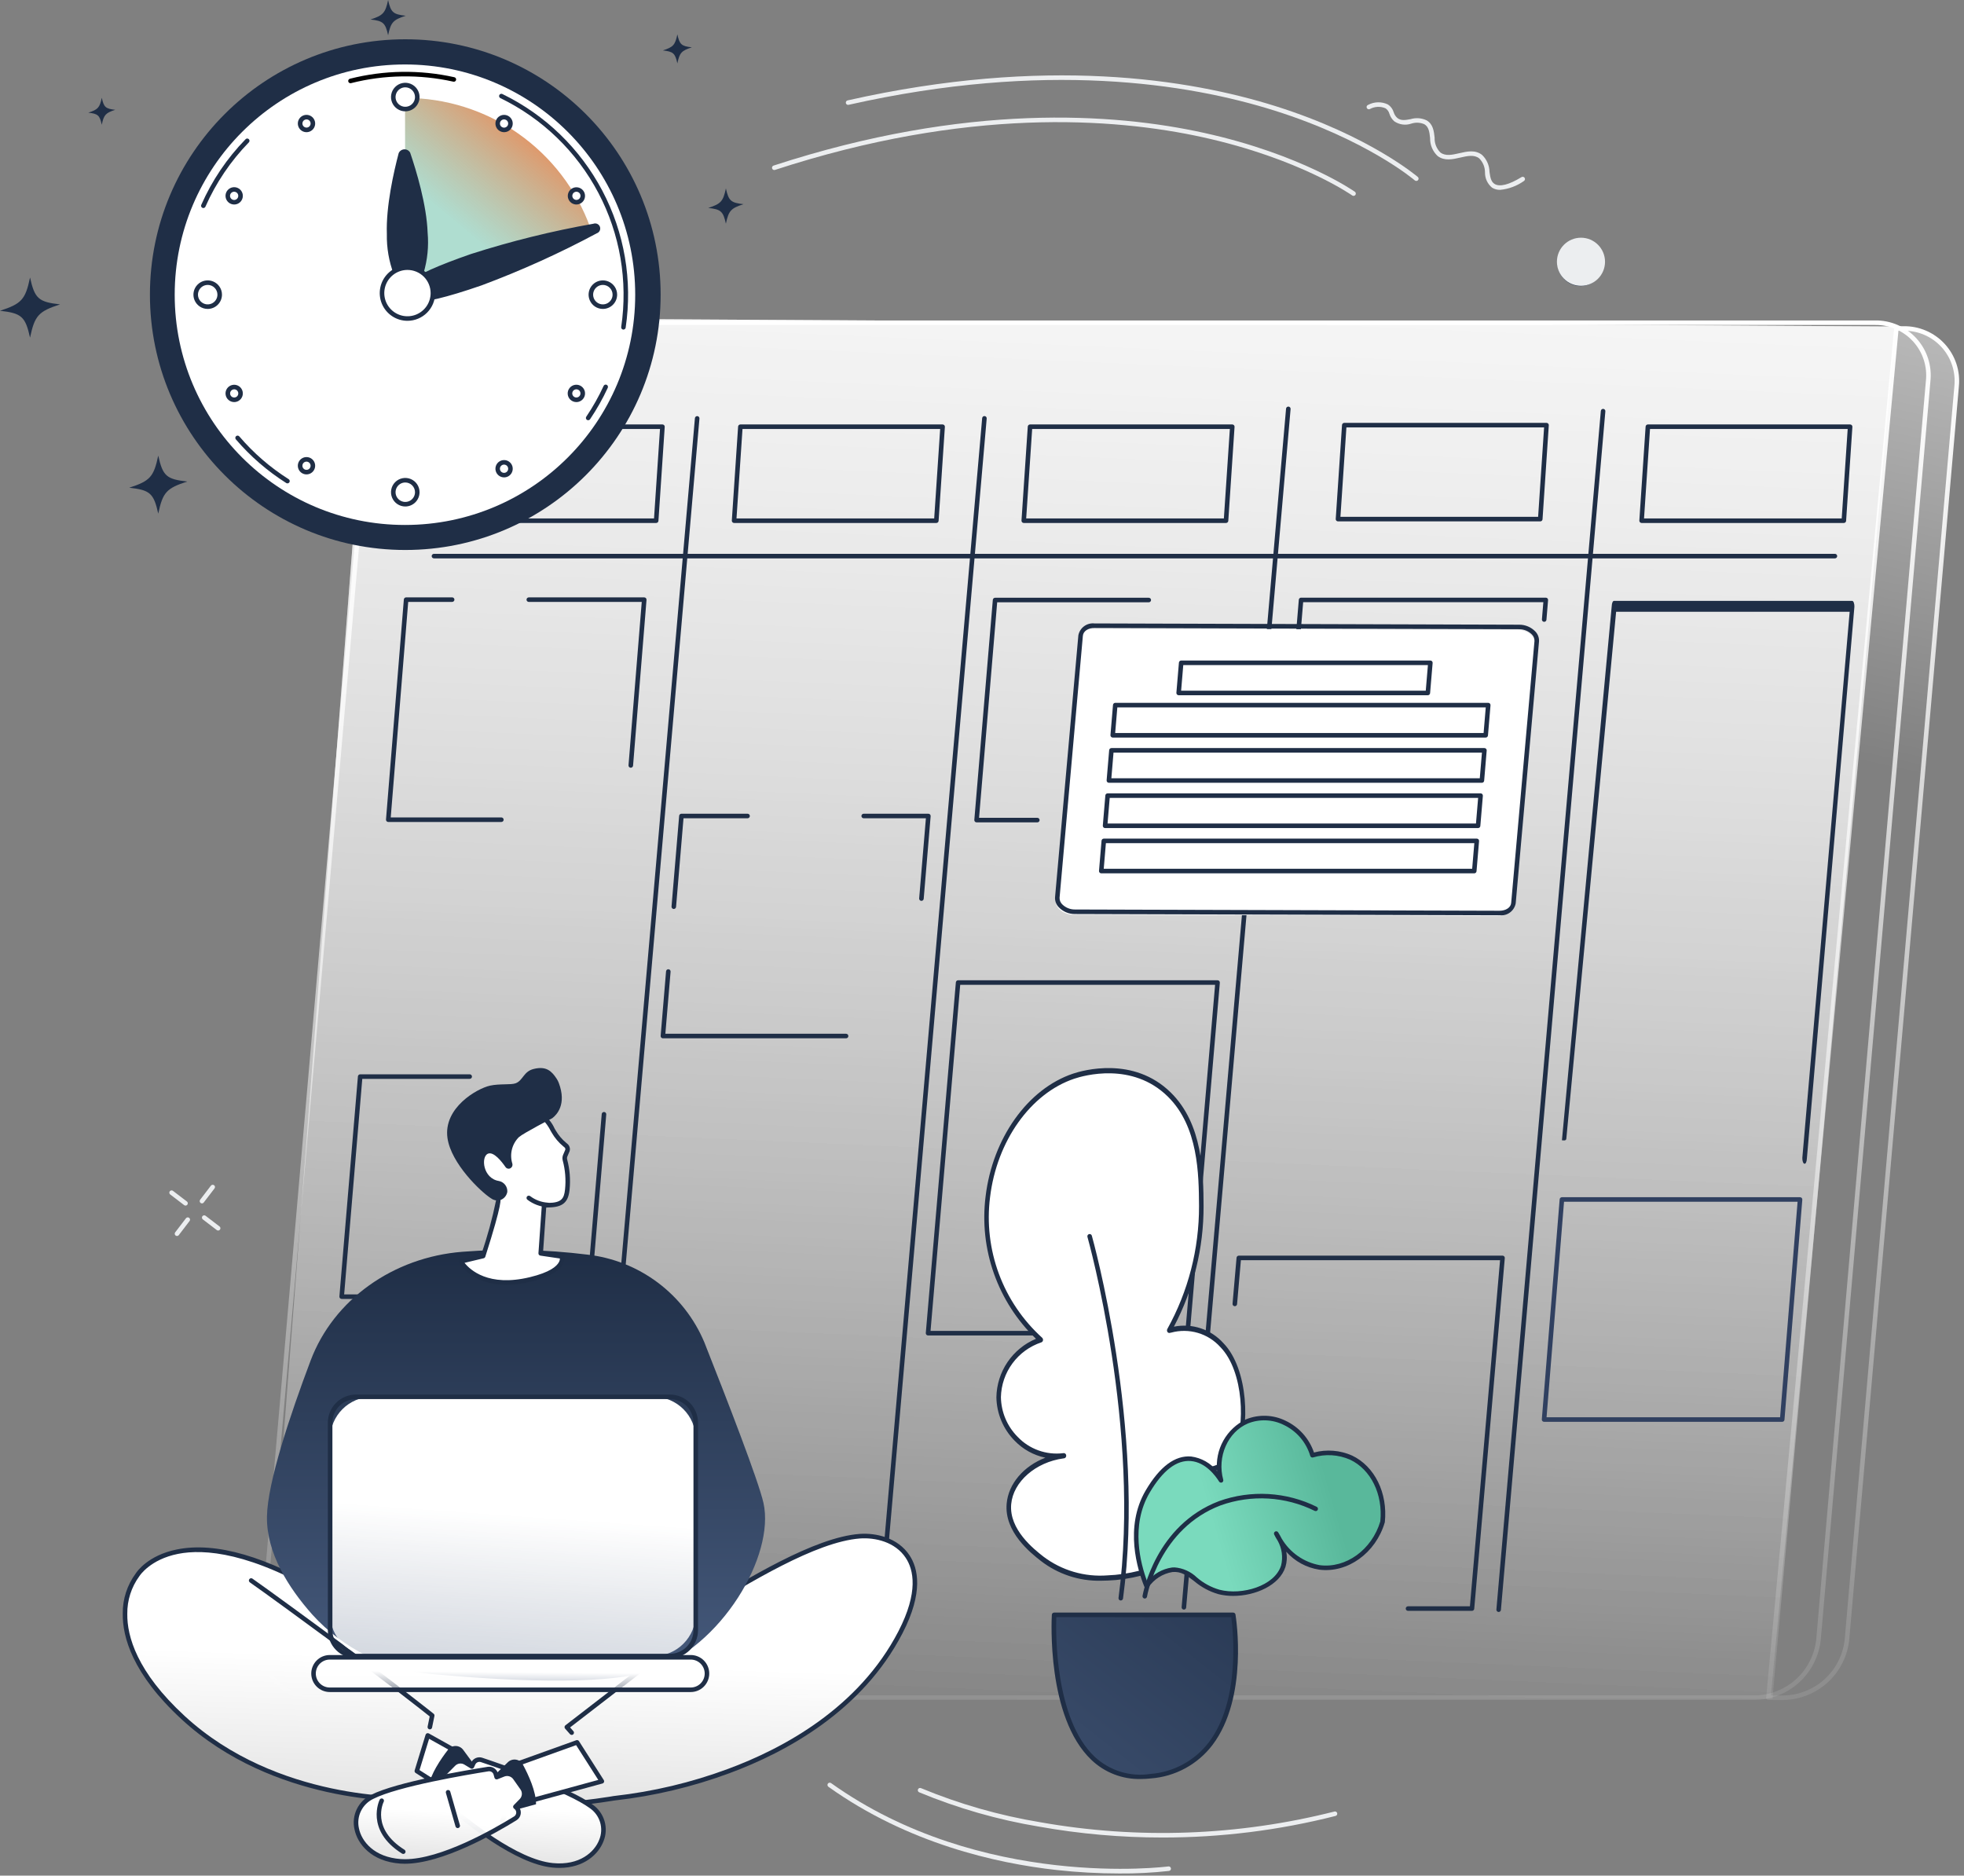
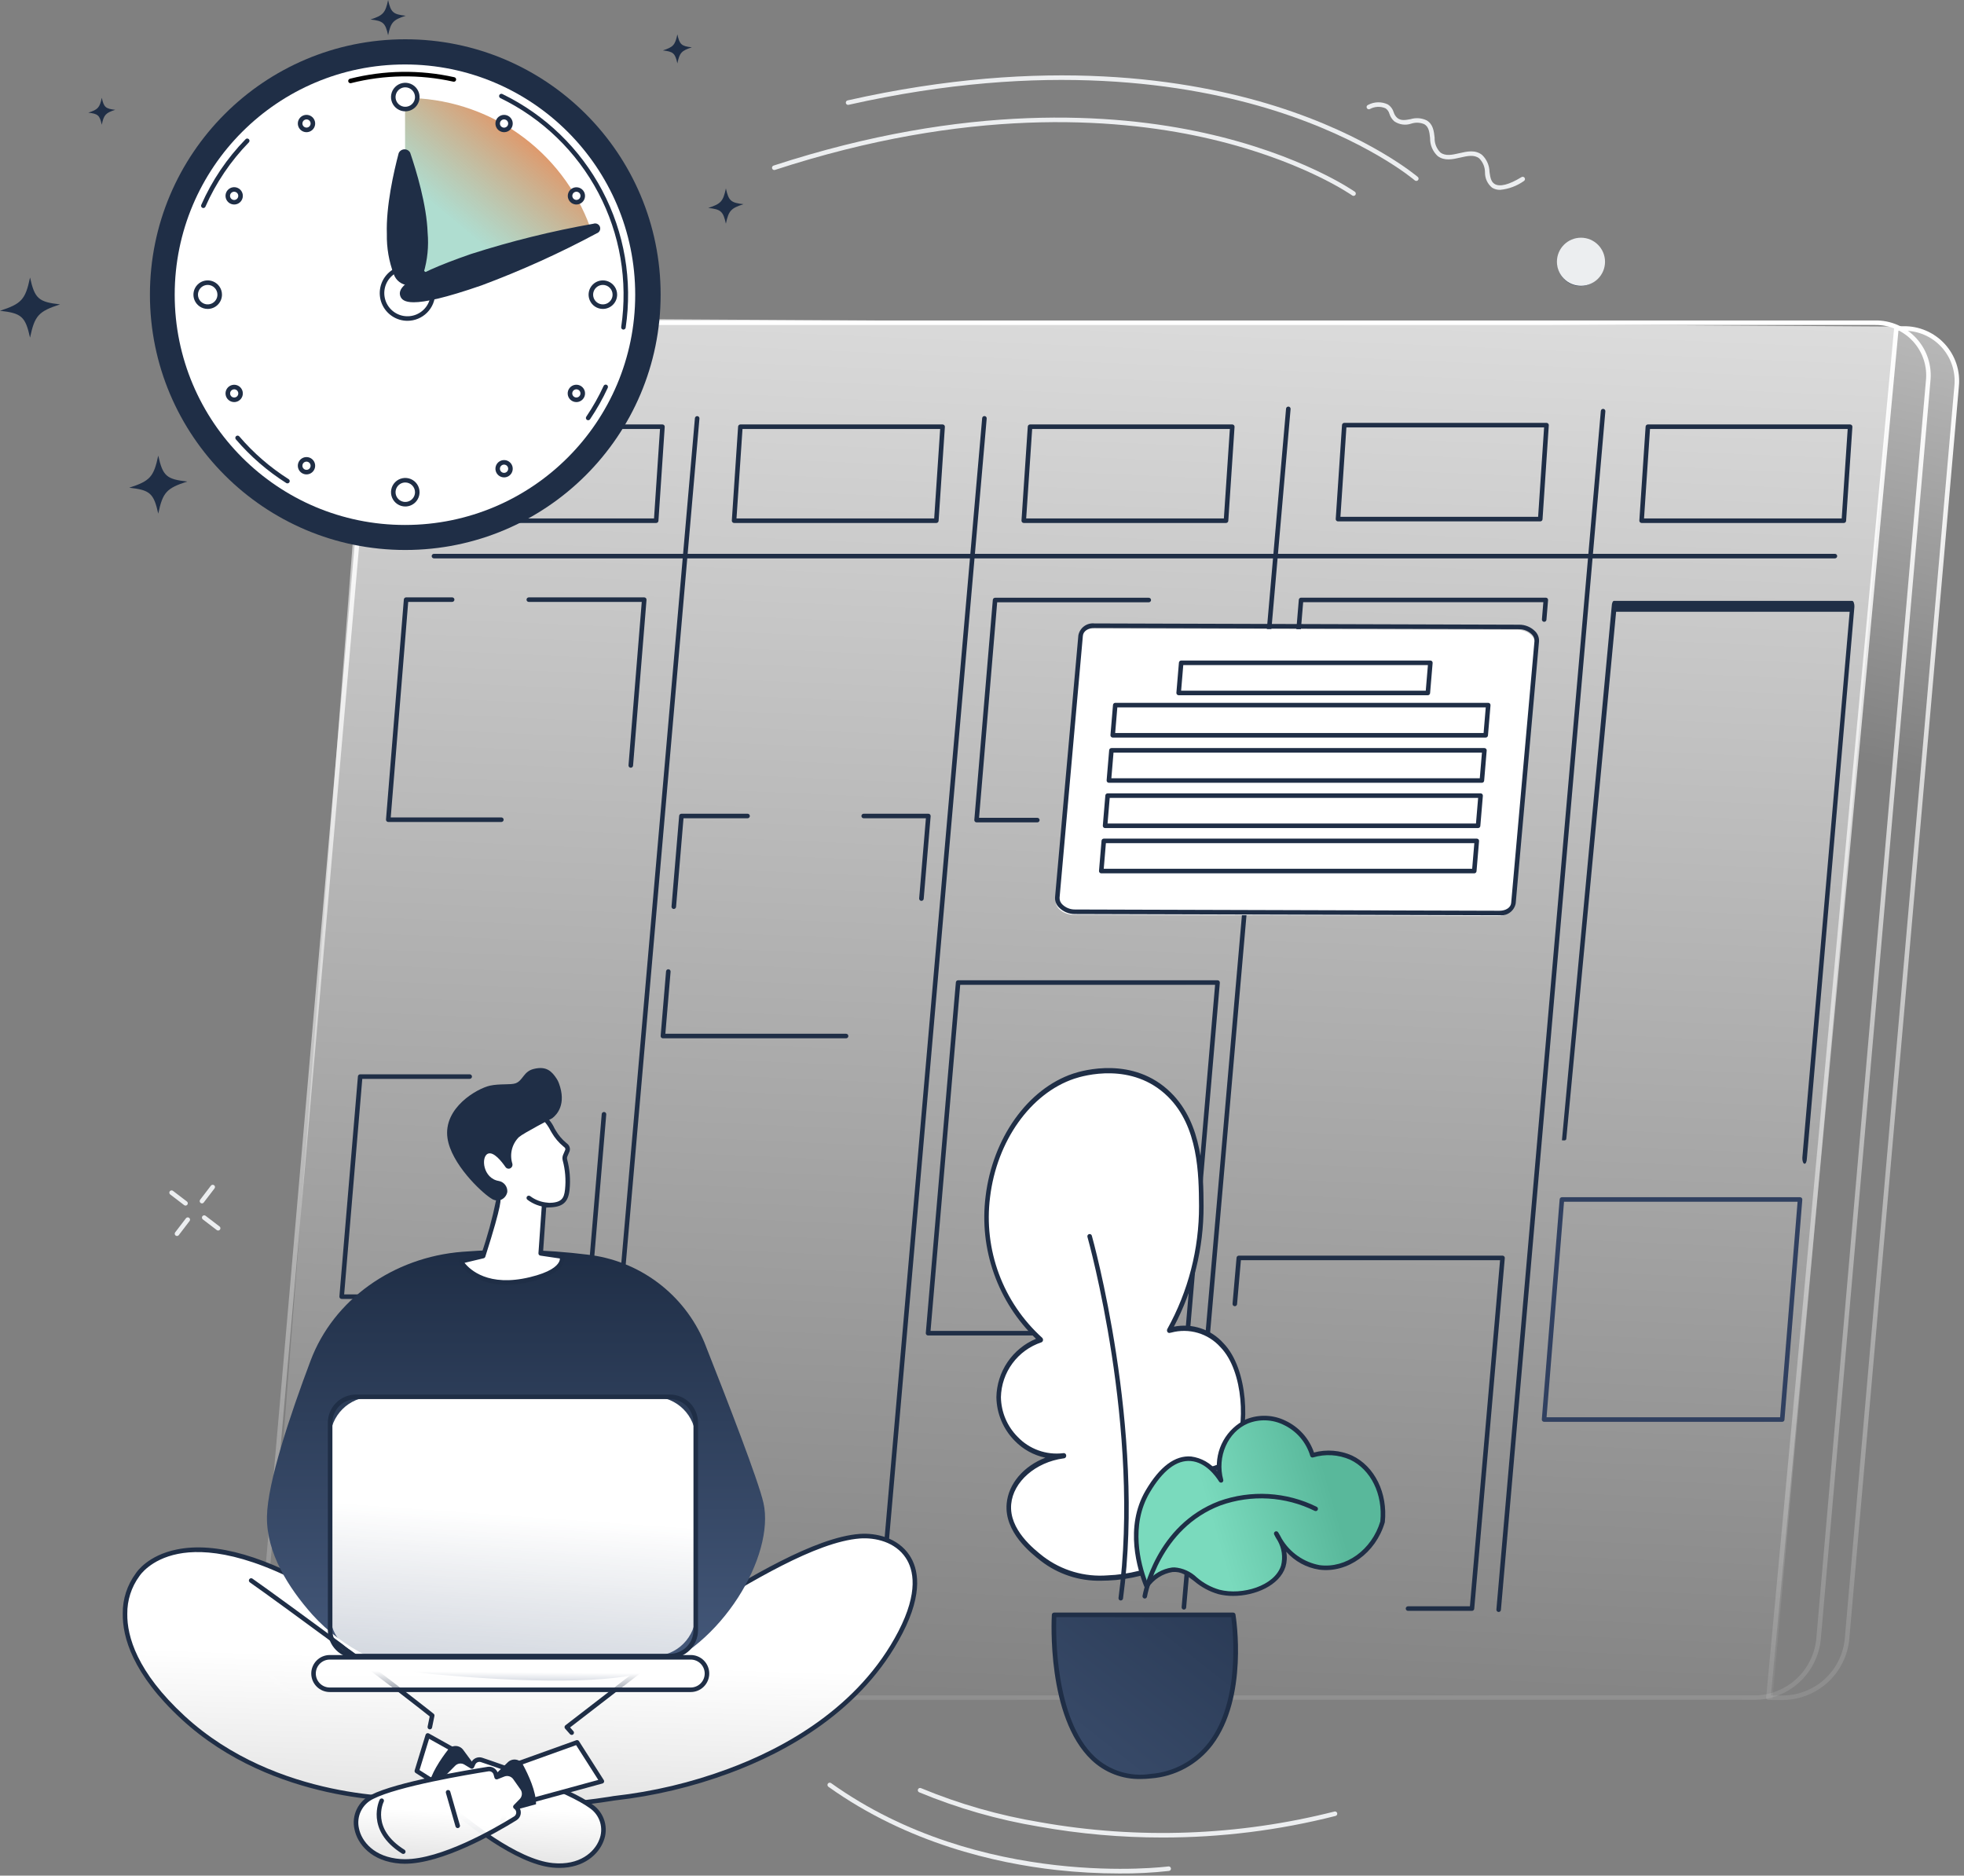
<svg xmlns="http://www.w3.org/2000/svg" width="400" height="382" viewBox="0 0 400 382" fill="none">
  <rect x="0" y="0" width="400" height="382" fill="#808080" stroke="none" />
  <path d="M360 344L386 66.5C387.167 66.5 390.4 66.9 394 68.5C397.6 70.1 398.5 75.833 398.5 78.5L376 336L371 344L361.5 346L360 344Z" fill="url(#paint0_linear_111_6729)" />
-   <path d="M386 66.5L130.5 65L124.5 90.5L92 108.5H72L57.5 296L162.5 346H361L386 66.5Z" fill="url(#paint1_linear_111_6729)" />
  <path d="M386 66.5L130.5 65L124.5 90.5L92 108.5H72L57.5 296L162.5 346H361L386 66.5Z" fill="url(#paint2_linear_111_6729)" />
  <path d="M236.785 374.244C228.35 374.249 219.932 373.506 211.627 372.027C203.238 370.635 195.037 368.286 187.183 365.024C187.075 364.97 186.992 364.877 186.951 364.764C186.912 364.65 186.917 364.525 186.969 364.416C187.019 364.306 187.111 364.221 187.222 364.177C187.335 364.134 187.46 364.136 187.571 364.184C195.361 367.416 203.498 369.744 211.819 371.122C231.734 374.656 252.172 373.915 271.779 368.949C271.898 368.919 272.024 368.937 272.129 369C272.236 369.062 272.312 369.165 272.342 369.284C272.373 369.403 272.354 369.529 272.292 369.634C272.228 369.741 272.127 369.817 272.008 369.847C260.496 372.774 248.663 374.251 236.785 374.244Z" fill="#ECEEF0" />
  <path d="M227.971 381.566C223.686 381.565 219.405 381.327 215.147 380.854C202.894 379.494 184.898 375.451 168.732 363.919C168.681 363.884 168.637 363.84 168.602 363.788C168.568 363.736 168.545 363.679 168.534 363.617C168.523 363.556 168.523 363.494 168.537 363.432C168.551 363.372 168.575 363.315 168.612 363.265C168.648 363.214 168.694 363.172 168.747 363.139C168.799 363.107 168.858 363.085 168.92 363.076C168.981 363.066 169.043 363.07 169.104 363.085C169.164 363.101 169.221 363.128 169.27 363.165C199.879 385.012 237.606 380.18 237.973 380.128C238.093 380.116 238.212 380.15 238.308 380.225C238.402 380.3 238.463 380.409 238.479 380.528C238.495 380.646 238.464 380.768 238.392 380.864C238.321 380.961 238.215 381.026 238.096 381.046C234.734 381.422 231.354 381.595 227.971 381.566Z" fill="#ECEEF0" />
  <path d="M275.668 39.894C275.573 39.894 275.479 39.864 275.4 39.808C275.295 39.733 264.675 32.287 244.962 27.952C226.766 23.95 196.88 21.856 157.835 34.606C157.778 34.624 157.716 34.631 157.656 34.628C157.595 34.623 157.536 34.606 157.481 34.579C157.427 34.551 157.38 34.513 157.339 34.467C157.3 34.421 157.271 34.367 157.251 34.309C157.233 34.252 157.225 34.191 157.229 34.129C157.234 34.069 157.251 34.011 157.278 33.955C157.306 33.901 157.344 33.854 157.389 33.813C157.436 33.774 157.49 33.743 157.547 33.725C196.819 20.902 226.899 23.023 245.217 27.061C265.095 31.441 275.834 38.978 275.937 39.054C276.016 39.11 276.076 39.191 276.108 39.284C276.139 39.377 276.139 39.479 276.109 39.572C276.08 39.665 276.021 39.747 275.942 39.804C275.862 39.862 275.766 39.894 275.668 39.894Z" fill="#ECEEF0" />
  <path d="M288.444 36.848C288.333 36.848 288.226 36.808 288.142 36.736C288.047 36.653 278.445 28.462 259.518 22.505C242.044 17.006 212.824 12.34 172.842 21.346C172.782 21.362 172.72 21.366 172.658 21.357C172.596 21.349 172.537 21.327 172.483 21.295C172.431 21.263 172.384 21.22 172.347 21.169C172.312 21.119 172.286 21.061 172.273 21.001C172.258 20.94 172.257 20.877 172.268 20.816C172.28 20.755 172.303 20.696 172.338 20.645C172.372 20.592 172.416 20.548 172.467 20.514C172.52 20.479 172.578 20.455 172.639 20.444C212.854 11.381 242.262 16.095 259.852 21.64C278.942 27.658 288.652 35.953 288.754 36.036C288.826 36.097 288.876 36.181 288.9 36.271C288.923 36.363 288.918 36.46 288.885 36.548C288.852 36.638 288.793 36.713 288.715 36.767C288.638 36.821 288.545 36.849 288.45 36.849L288.444 36.848Z" fill="#ECEEF0" />
  <path d="M305.519 38.668C304.946 38.681 304.382 38.528 303.893 38.23C303.431 37.853 303.06 37.378 302.809 36.838C302.558 36.299 302.433 35.709 302.443 35.114C302.444 34.584 302.341 34.058 302.139 33.569C301.937 33.079 301.641 32.633 301.267 32.257C300.235 31.447 298.865 31.761 297.413 32.092C295.821 32.459 294.174 32.826 292.79 31.771C292.292 31.304 291.899 30.737 291.635 30.106C291.372 29.477 291.245 28.798 291.262 28.116C291.126 26.892 291.008 25.843 290.089 25.299C289.249 24.935 288.303 24.89 287.434 25.177C286.857 25.377 286.24 25.438 285.635 25.353C285.03 25.27 284.453 25.045 283.952 24.696C283.501 24.288 283.167 23.769 282.982 23.191C282.861 22.734 282.581 22.333 282.193 22.064C281.685 21.841 281.133 21.739 280.578 21.764C280.023 21.79 279.483 21.942 278.997 22.21C278.939 22.239 278.877 22.255 278.812 22.259C278.748 22.262 278.683 22.253 278.623 22.229C278.563 22.207 278.508 22.172 278.463 22.126C278.416 22.081 278.381 22.027 278.358 21.967C278.333 21.907 278.322 21.843 278.325 21.779C278.328 21.715 278.344 21.651 278.372 21.594C278.4 21.536 278.44 21.485 278.49 21.443C278.539 21.401 278.595 21.371 278.658 21.352C279.275 21.024 279.962 20.848 280.661 20.836C281.36 20.823 282.052 20.977 282.682 21.283C283.242 21.654 283.653 22.21 283.843 22.854C283.975 23.291 284.22 23.685 284.554 23.997C285.298 24.631 286.21 24.464 287.268 24.271C288.358 23.935 289.536 24.022 290.565 24.516C291.879 25.301 292.035 26.688 292.183 28.03C292.158 28.588 292.249 29.144 292.451 29.664C292.652 30.185 292.959 30.656 293.354 31.052C294.393 31.847 295.761 31.535 297.209 31.205C298.807 30.837 300.459 30.464 301.839 31.544C302.31 31.989 302.687 32.524 302.948 33.118C303.21 33.711 303.349 34.35 303.359 34.998C303.512 36.069 303.646 36.994 304.387 37.46C305.431 38.119 307.326 37.639 309.878 36.074C309.929 36.042 309.987 36.02 310.047 36.01C310.107 36.001 310.169 36.003 310.228 36.017C310.288 36.03 310.343 36.056 310.394 36.091C310.443 36.127 310.485 36.172 310.517 36.224C310.549 36.275 310.571 36.333 310.581 36.392C310.591 36.454 310.588 36.515 310.575 36.574C310.561 36.634 310.536 36.689 310.5 36.739C310.465 36.788 310.419 36.831 310.368 36.863C308.939 37.88 307.266 38.503 305.519 38.668Z" fill="#ECEEF0" />
  <path d="M41.13 245.091C41.028 245.091 40.93 245.058 40.849 244.995C40.801 244.959 40.761 244.912 40.73 244.859C40.7 244.807 40.68 244.749 40.672 244.689C40.663 244.629 40.668 244.567 40.683 244.508C40.699 244.449 40.726 244.394 40.762 244.346L42.945 241.494C42.981 241.443 43.027 241.4 43.079 241.367C43.133 241.335 43.192 241.313 43.253 241.303C43.315 241.294 43.378 241.297 43.438 241.313C43.498 241.327 43.554 241.356 43.605 241.394C43.654 241.432 43.695 241.478 43.726 241.533C43.757 241.587 43.776 241.647 43.783 241.708C43.79 241.771 43.785 241.833 43.766 241.893C43.749 241.953 43.72 242.008 43.679 242.056L41.497 244.908C41.454 244.965 41.399 245.011 41.336 245.042C41.272 245.074 41.201 245.091 41.13 245.091Z" fill="#ECEEF0" />
  <path d="M36.049 251.73C35.963 251.73 35.878 251.705 35.805 251.66C35.731 251.615 35.672 251.55 35.633 251.471C35.596 251.394 35.58 251.307 35.588 251.222C35.597 251.136 35.629 251.054 35.681 250.985L37.864 248.133C37.9 248.082 37.946 248.039 37.998 248.006C38.052 247.974 38.111 247.952 38.172 247.942C38.233 247.932 38.297 247.936 38.357 247.952C38.417 247.967 38.474 247.995 38.524 248.033C38.573 248.071 38.614 248.117 38.645 248.172C38.676 248.226 38.695 248.286 38.703 248.347C38.709 248.41 38.704 248.472 38.685 248.532C38.668 248.592 38.639 248.647 38.598 248.695L36.416 251.547C36.373 251.604 36.318 251.65 36.254 251.681C36.191 251.713 36.12 251.73 36.049 251.73Z" fill="#ECEEF0" />
  <path d="M37.784 245.538C37.682 245.538 37.584 245.505 37.503 245.442L34.651 243.261C34.559 243.185 34.501 243.076 34.487 242.957C34.474 242.837 34.507 242.719 34.579 242.623C34.651 242.529 34.759 242.465 34.877 242.447C34.995 242.428 35.115 242.458 35.213 242.526L38.066 244.709C38.143 244.768 38.199 244.85 38.227 244.941C38.255 245.034 38.254 245.134 38.222 245.224C38.192 245.316 38.133 245.396 38.053 245.452C37.975 245.508 37.881 245.538 37.784 245.538Z" fill="#ECEEF0" />
  <path d="M44.428 250.619C44.326 250.619 44.228 250.586 44.148 250.523L41.295 248.341C41.203 248.265 41.145 248.156 41.131 248.036C41.118 247.917 41.151 247.798 41.223 247.703C41.295 247.609 41.402 247.545 41.521 247.527C41.639 247.508 41.759 247.538 41.857 247.606L44.71 249.789C44.787 249.847 44.843 249.929 44.871 250.021C44.899 250.114 44.897 250.214 44.866 250.304C44.836 250.396 44.776 250.476 44.697 250.532C44.619 250.588 44.525 250.619 44.428 250.619Z" fill="#ECEEF0" />
  <path d="M321.906 58.265C321.33 58.264 320.759 58.156 320.224 57.947C319.635 57.718 319.099 57.373 318.647 56.935C318.194 56.495 317.834 55.969 317.587 55.388C317.084 54.227 317.055 52.914 317.505 51.731C317.956 50.548 318.853 49.59 320.001 49.058C320.561 48.803 321.167 48.665 321.783 48.649C322.398 48.633 323.01 48.74 323.583 48.965C324.171 49.194 324.708 49.538 325.161 49.977C325.614 50.416 325.974 50.943 326.22 51.523C326.723 52.684 326.753 53.997 326.301 55.18C325.85 56.363 324.955 57.322 323.806 57.853C323.209 58.124 322.561 58.264 321.906 58.265ZM320.381 49.903C319.453 50.334 318.729 51.111 318.366 52.067C318.003 53.025 318.028 54.085 318.437 55.023C318.636 55.491 318.925 55.915 319.29 56.269C319.655 56.623 320.086 56.9 320.56 57.084C321.018 57.264 321.509 57.35 322.001 57.338C322.493 57.325 322.978 57.213 323.428 57.01C324.356 56.579 325.079 55.802 325.442 54.846C325.805 53.888 325.78 52.828 325.371 51.889C325.173 51.422 324.883 50.998 324.519 50.644C324.154 50.29 323.722 50.013 323.249 49.828C322.79 49.648 322.3 49.563 321.806 49.576C321.314 49.588 320.829 49.7 320.381 49.903Z" fill="#1F2E46" />
  <path d="M363.248 346.232H360.169C360.104 346.232 360.04 346.22 359.981 346.193C359.923 346.167 359.87 346.13 359.827 346.082C359.783 346.035 359.75 345.978 359.729 345.918C359.708 345.857 359.701 345.792 359.707 345.729L385.763 66.86C385.774 66.745 385.827 66.639 385.912 66.561C385.997 66.484 386.108 66.441 386.224 66.441H387.647C389.229 66.41 390.799 66.716 392.254 67.34C393.709 67.962 395.014 68.888 396.083 70.055C397.154 71.221 397.962 72.602 398.457 74.105C398.952 75.609 399.12 77.199 398.953 78.773L376.623 333.982C376.273 337.304 374.72 340.384 372.256 342.641C369.792 344.897 366.589 346.174 363.248 346.232ZM360.676 345.31H363.248C366.358 345.256 369.343 344.067 371.637 341.964C373.932 339.862 375.377 336.994 375.703 333.9L398.033 78.692C398.19 77.246 398.037 75.784 397.584 74.401C397.13 73.02 396.387 71.75 395.405 70.678C394.421 69.605 393.221 68.755 391.884 68.183C390.547 67.613 389.103 67.332 387.649 67.363H386.647L360.676 345.31Z" fill="url(#paint3_linear_111_6729)" />
  <path d="M357.454 346.232H64.115C62.529 346.259 60.957 345.949 59.5 345.321C58.044 344.694 56.737 343.763 55.668 342.591C54.599 341.42 53.79 340.035 53.298 338.528C52.804 337.02 52.639 335.426 52.809 333.848L75.14 77.568C75.483 74.237 77.032 71.147 79.497 68.882C81.961 66.615 85.17 65.329 88.517 65.265H381.854C383.44 65.238 385.013 65.548 386.47 66.177C387.926 66.803 389.232 67.734 390.302 68.905C391.371 70.077 392.179 71.462 392.672 72.97C393.165 74.477 393.331 76.073 393.16 77.649L370.831 333.929C370.488 337.259 368.938 340.35 366.474 342.616C364.009 344.883 360.802 346.168 357.454 346.232ZM88.518 66.191C85.401 66.25 82.413 67.449 80.119 69.559C77.824 71.67 76.382 74.548 76.063 77.649L53.729 333.929C53.57 335.378 53.72 336.844 54.172 338.23C54.623 339.616 55.365 340.89 56.347 341.967C57.331 343.043 58.531 343.898 59.871 344.473C61.209 345.05 62.656 345.333 64.113 345.306H357.454C360.572 345.248 363.559 344.049 365.854 341.938C368.147 339.827 369.59 336.949 369.908 333.848L392.239 77.568C392.399 76.12 392.247 74.654 391.797 73.267C391.345 71.881 390.603 70.607 389.621 69.531C388.637 68.454 387.437 67.6 386.099 67.024C384.759 66.448 383.312 66.164 381.855 66.191H88.518Z" fill="url(#paint4_linear_111_6729)" />
  <path d="M373.71 113.723H88.38C88.32 113.723 88.258 113.71 88.203 113.687C88.147 113.664 88.096 113.63 88.053 113.587C88.01 113.544 87.975 113.494 87.952 113.437C87.929 113.381 87.917 113.321 87.917 113.26C87.917 113.198 87.929 113.138 87.952 113.082C87.975 113.027 88.01 112.976 88.053 112.933C88.096 112.89 88.147 112.856 88.203 112.832C88.258 112.809 88.32 112.797 88.38 112.797H373.71C373.771 112.797 373.831 112.809 373.888 112.832C373.944 112.856 373.994 112.89 374.037 112.933C374.081 112.976 374.114 113.027 374.137 113.082C374.161 113.138 374.173 113.198 374.173 113.26C374.173 113.321 374.161 113.381 374.137 113.437C374.114 113.494 374.081 113.544 374.037 113.587C373.994 113.63 373.944 113.664 373.888 113.687C373.831 113.71 373.771 113.723 373.71 113.723Z" fill="#1F2E46" />
  <path d="M179.226 329.762H179.186C179.065 329.751 178.952 329.692 178.872 329.598C178.794 329.504 178.756 329.383 178.766 329.261L200.034 85.161C200.039 85.1 200.055 85.041 200.083 84.987C200.112 84.932 200.15 84.884 200.196 84.845C200.243 84.806 200.296 84.777 200.355 84.758C200.414 84.74 200.475 84.734 200.535 84.74C200.596 84.745 200.655 84.762 200.709 84.79C200.763 84.818 200.811 84.856 200.85 84.903C200.889 84.949 200.919 85.003 200.937 85.061C200.955 85.12 200.963 85.181 200.957 85.241L179.688 329.34C179.678 329.455 179.624 329.563 179.54 329.64C179.454 329.719 179.342 329.762 179.226 329.762Z" fill="#1F2E46" />
  <path d="M241.12 327.822H241.08C240.958 327.811 240.845 327.752 240.767 327.659C240.687 327.564 240.649 327.443 240.659 327.321L261.927 83.221C261.941 83.1 262 82.99 262.094 82.912C262.187 82.835 262.308 82.797 262.428 82.808C262.55 82.82 262.661 82.877 262.741 82.969C262.819 83.061 262.858 83.181 262.85 83.302L241.581 327.402C241.571 327.517 241.517 327.623 241.433 327.7C241.347 327.779 241.236 327.822 241.12 327.822Z" fill="#1F2E46" />
  <path d="M120.724 329.761H120.684C120.561 329.75 120.449 329.692 120.37 329.599C120.291 329.504 120.253 329.383 120.262 329.261L141.531 85.161C141.545 85.04 141.603 84.93 141.698 84.852C141.791 84.775 141.911 84.737 142.032 84.748C142.153 84.759 142.265 84.817 142.344 84.909C142.423 85.001 142.462 85.121 142.453 85.242L121.183 329.339C121.174 329.454 121.121 329.561 121.037 329.639C120.951 329.717 120.841 329.761 120.724 329.761Z" fill="#1F2E46" />
  <path d="M305.228 328.307H305.186C305.065 328.296 304.951 328.237 304.873 328.144C304.793 328.05 304.755 327.928 304.765 327.806L326.034 83.706C326.039 83.645 326.055 83.585 326.082 83.53C326.11 83.474 326.148 83.425 326.194 83.384C326.241 83.345 326.296 83.314 326.355 83.295C326.412 83.276 326.475 83.269 326.536 83.274C326.597 83.28 326.657 83.297 326.712 83.325C326.766 83.355 326.815 83.394 326.854 83.442C326.894 83.49 326.923 83.545 326.94 83.603C326.957 83.662 326.963 83.725 326.956 83.786L305.687 327.885C305.678 328.001 305.625 328.107 305.539 328.186C305.455 328.263 305.344 328.307 305.228 328.307Z" fill="#1F2E46" />
  <path d="M190.695 106.513H149.509C149.445 106.513 149.384 106.499 149.325 106.475C149.267 106.45 149.215 106.414 149.172 106.367C149.129 106.322 149.096 106.268 149.074 106.208C149.052 106.149 149.043 106.085 149.047 106.023L150.327 86.879C150.334 86.761 150.387 86.653 150.472 86.572C150.558 86.492 150.671 86.447 150.788 86.447H191.979C192.041 86.447 192.104 86.46 192.161 86.485C192.22 86.509 192.271 86.546 192.316 86.593C192.358 86.638 192.391 86.692 192.413 86.752C192.434 86.81 192.444 86.874 192.44 86.937L191.162 106.08C191.155 106.198 191.101 106.31 191.015 106.389C190.928 106.47 190.814 106.514 190.695 106.513ZM150 105.587H190.263L191.48 87.369H151.223L150 105.587Z" fill="#1F2E46" />
  <path d="M249.695 106.513H208.504C208.442 106.513 208.38 106.499 208.322 106.475C208.263 106.45 208.212 106.414 208.169 106.367C208.125 106.322 208.092 106.268 208.07 106.208C208.049 106.149 208.039 106.085 208.043 106.023L209.323 86.879C209.33 86.761 209.383 86.653 209.468 86.572C209.554 86.492 209.667 86.447 209.784 86.447H250.974C251.038 86.447 251.099 86.46 251.158 86.485C251.216 86.51 251.267 86.547 251.311 86.593C251.354 86.638 251.387 86.693 251.409 86.752C251.43 86.81 251.44 86.874 251.436 86.937L250.161 106.08C250.154 106.198 250.101 106.31 250.014 106.389C249.927 106.47 249.814 106.514 249.695 106.513ZM208.999 105.587H249.262L250.48 87.369H210.217L208.999 105.587Z" fill="#1F2E46" />
  <path d="M133.635 106.513H92.449C92.387 106.513 92.324 106.499 92.266 106.475C92.208 106.45 92.157 106.414 92.112 106.367C92.07 106.322 92.037 106.268 92.014 106.208C91.994 106.149 91.984 106.085 91.988 106.023L93.267 86.879C93.275 86.761 93.327 86.653 93.413 86.572C93.499 86.492 93.612 86.447 93.729 86.447H134.919C134.983 86.447 135.044 86.46 135.103 86.485C135.161 86.509 135.213 86.546 135.256 86.593C135.299 86.638 135.332 86.692 135.354 86.752C135.376 86.81 135.385 86.874 135.381 86.937L134.101 106.08C134.094 106.198 134.041 106.31 133.954 106.389C133.867 106.47 133.753 106.514 133.635 106.513ZM92.939 105.587H133.202L134.42 87.369H94.156L92.939 105.587Z" fill="#1F2E46" />
  <path d="M375.529 106.513H334.338C334.276 106.513 334.214 106.499 334.156 106.475C334.098 106.449 334.046 106.412 334.003 106.367C333.96 106.322 333.926 106.267 333.905 106.208C333.883 106.149 333.873 106.085 333.877 106.023L335.155 86.879C335.164 86.761 335.215 86.653 335.301 86.572C335.387 86.492 335.499 86.447 335.617 86.447H376.807C376.871 86.447 376.932 86.46 376.991 86.485C377.049 86.51 377.1 86.547 377.144 86.593C377.187 86.638 377.22 86.693 377.242 86.752C377.263 86.81 377.273 86.874 377.269 86.937L375.989 106.08C375.982 106.197 375.929 106.307 375.845 106.388C375.759 106.467 375.646 106.513 375.529 106.513ZM334.833 105.587H375.095L376.312 87.37H336.05L334.833 105.587Z" fill="#1F2E46" />
  <path d="M313.695 106.19H272.505C272.441 106.19 272.38 106.176 272.321 106.152C272.264 106.127 272.211 106.091 272.168 106.044C272.125 105.999 272.092 105.945 272.07 105.885C272.048 105.826 272.04 105.762 272.043 105.7L273.323 86.556C273.33 86.438 273.383 86.329 273.469 86.249C273.555 86.169 273.667 86.124 273.785 86.124H314.975C315.038 86.124 315.1 86.137 315.159 86.162C315.216 86.186 315.268 86.223 315.312 86.269C315.355 86.315 315.388 86.369 315.41 86.429C315.431 86.487 315.44 86.551 315.437 86.614L314.162 105.753C314.155 105.871 314.103 105.983 314.016 106.065C313.929 106.146 313.814 106.191 313.695 106.19ZM273 105.264H313.263L314.48 87.046H274.217L273 105.264Z" fill="#1F2E46" />
  <path d="M241.857 271.991H189.015C188.95 271.991 188.888 271.977 188.829 271.951C188.77 271.926 188.717 271.888 188.673 271.841C188.63 271.793 188.597 271.738 188.576 271.677C188.556 271.617 188.547 271.552 188.553 271.488L194.677 200.072C194.686 199.957 194.739 199.849 194.825 199.77C194.91 199.691 195.022 199.648 195.138 199.648H247.98C248.044 199.648 248.107 199.662 248.166 199.688C248.224 199.713 248.276 199.751 248.32 199.799C248.363 199.846 248.396 199.901 248.417 199.962C248.438 200.022 248.445 200.087 248.44 200.151L242.317 271.567C242.307 271.682 242.255 271.79 242.169 271.868C242.084 271.946 241.973 271.991 241.857 271.991ZM189.519 271.065H241.432L247.474 200.574H195.562L189.519 271.065Z" fill="#1F2E46" />
  <path d="M318.113 232.236L328.258 123.395C328.277 122.818 328.478 122.374 328.72 122.374H377.216C377.345 122.374 377.468 122.504 377.557 122.733C377.651 123.003 377.693 123.29 377.679 123.576L367.997 236C367.976 236.613 367.752 237.073 367.497 237.018C367.243 236.963 367.053 236.433 367.074 235.82L376.715 124.596H329.149L319.013 231.856C318.993 232.438 318.355 232.236 318.116 232.236" fill="#1F2E46" />
  <path d="M362.973 289.58H314.477C314.413 289.58 314.349 289.567 314.291 289.541C314.232 289.516 314.179 289.479 314.136 289.431C314.092 289.385 314.059 289.328 314.038 289.268C314.018 289.208 314.01 289.143 314.015 289.08L317.65 244.257C317.66 244.141 317.712 244.033 317.798 243.955C317.884 243.876 317.995 243.832 318.112 243.832H366.608C366.672 243.832 366.736 243.846 366.794 243.871C366.853 243.897 366.906 243.934 366.949 243.981C366.993 244.028 367.026 244.084 367.047 244.144C367.067 244.206 367.075 244.269 367.07 244.333L363.435 289.156C363.425 289.272 363.373 289.38 363.287 289.458C363.202 289.536 363.09 289.58 362.973 289.58ZM314.98 288.655H362.546L366.106 244.76H318.54L314.98 288.655Z" fill="#304060" />
  <path d="M261.251 167.471H261.211C261.089 167.461 260.975 167.402 260.897 167.308C260.817 167.215 260.778 167.093 260.789 166.971L264.525 122.148C264.534 122.032 264.587 121.924 264.672 121.846C264.758 121.766 264.871 121.723 264.987 121.723H314.831C314.894 121.723 314.957 121.737 315.016 121.763C315.075 121.788 315.127 121.826 315.17 121.873C315.214 121.921 315.247 121.976 315.268 122.036C315.289 122.097 315.296 122.161 315.291 122.224L314.957 126.237C314.942 126.358 314.883 126.467 314.79 126.542C314.697 126.618 314.579 126.656 314.459 126.645C314.339 126.636 314.227 126.579 314.147 126.489C314.069 126.398 314.029 126.28 314.035 126.16L314.327 122.649H265.41L261.709 167.044C261.699 167.16 261.647 167.267 261.562 167.347C261.477 167.425 261.366 167.469 261.251 167.471Z" fill="#1F2E46" />
  <path d="M119.883 264.551H69.586C69.521 264.551 69.459 264.537 69.4 264.512C69.341 264.486 69.288 264.448 69.246 264.401C69.201 264.354 69.168 264.299 69.147 264.237C69.127 264.177 69.118 264.112 69.124 264.049L72.895 219.226C72.905 219.111 72.957 219.003 73.043 218.924C73.129 218.845 73.24 218.802 73.357 218.802H95.663C95.785 218.802 95.903 218.851 95.99 218.938C96.077 219.025 96.126 219.143 96.126 219.265C96.126 219.388 96.077 219.505 95.99 219.592C95.903 219.679 95.785 219.728 95.663 219.728H73.785L70.093 263.623H119.46L122.551 226.883C122.565 226.763 122.625 226.654 122.718 226.578C122.811 226.502 122.93 226.464 123.05 226.475C123.17 226.485 123.281 226.541 123.36 226.632C123.439 226.722 123.48 226.84 123.474 226.96L120.347 264.128C120.336 264.245 120.283 264.352 120.198 264.431C120.111 264.508 119.999 264.552 119.883 264.551Z" fill="#1F2E46" />
  <path d="M299.794 328.078H286.763C286.639 328.078 286.522 328.029 286.436 327.942C286.349 327.855 286.3 327.737 286.3 327.615C286.3 327.492 286.349 327.375 286.436 327.288C286.522 327.201 286.639 327.152 286.763 327.152H299.371L305.512 256.662H252.729L251.951 265.602C251.946 265.663 251.93 265.723 251.902 265.778C251.875 265.833 251.835 265.881 251.789 265.921C251.742 265.962 251.688 265.991 251.63 266.011C251.571 266.029 251.51 266.035 251.448 266.03C251.387 266.025 251.327 266.007 251.273 265.979C251.218 265.951 251.17 265.911 251.131 265.864C251.092 265.816 251.063 265.762 251.046 265.702C251.027 265.643 251.022 265.582 251.028 265.521L251.844 256.156C251.854 256.041 251.906 255.933 251.992 255.855C252.078 255.776 252.189 255.733 252.306 255.733H306.014C306.078 255.733 306.142 255.747 306.201 255.772C306.259 255.798 306.312 255.836 306.355 255.884C306.399 255.932 306.431 255.987 306.452 256.048C306.473 256.108 306.48 256.173 306.475 256.237L300.252 327.653C300.243 327.768 300.19 327.876 300.105 327.954C300.021 328.032 299.91 328.076 299.794 328.078Z" fill="#1F2E46" />
  <path d="M128.469 156.36H128.431C128.309 156.351 128.195 156.292 128.115 156.199C128.037 156.106 127.998 155.984 128.007 155.862L130.702 122.593H107.698C107.636 122.593 107.576 122.581 107.52 122.557C107.464 122.534 107.412 122.5 107.369 122.457C107.326 122.414 107.292 122.364 107.269 122.307C107.246 122.251 107.235 122.191 107.235 122.13C107.235 122.069 107.246 122.009 107.269 121.952C107.292 121.896 107.326 121.846 107.369 121.803C107.412 121.76 107.464 121.726 107.52 121.702C107.576 121.679 107.636 121.667 107.698 121.667H131.211C131.275 121.667 131.338 121.68 131.396 121.706C131.455 121.732 131.507 121.769 131.552 121.816C131.594 121.863 131.627 121.919 131.648 121.979C131.669 122.039 131.678 122.104 131.673 122.168L128.934 155.937C128.925 156.053 128.871 156.161 128.784 156.239C128.698 156.319 128.585 156.362 128.469 156.36Z" fill="#1F2E46" />
  <path d="M102.117 167.412H79.077C79.013 167.412 78.95 167.398 78.891 167.373C78.832 167.347 78.78 167.31 78.737 167.262C78.693 167.216 78.659 167.16 78.639 167.1C78.618 167.038 78.609 166.975 78.615 166.911L82.25 122.088C82.26 121.972 82.313 121.864 82.398 121.786C82.483 121.708 82.596 121.663 82.712 121.663H92.088C92.21 121.663 92.328 121.712 92.415 121.799C92.502 121.886 92.551 122.004 92.551 122.126C92.551 122.249 92.502 122.366 92.415 122.453C92.328 122.54 92.21 122.589 92.088 122.589H83.139L79.579 166.484H102.113C102.236 166.484 102.353 166.533 102.44 166.62C102.527 166.707 102.576 166.824 102.576 166.947C102.576 167.069 102.527 167.187 102.44 167.274C102.353 167.36 102.236 167.409 102.113 167.409L102.117 167.412Z" fill="#1F2E46" />
  <path d="M211.266 167.491H198.897C198.832 167.491 198.769 167.478 198.711 167.452C198.652 167.426 198.599 167.388 198.555 167.342C198.512 167.294 198.479 167.239 198.458 167.178C198.438 167.118 198.429 167.053 198.435 166.989L202.205 122.167C202.214 122.051 202.267 121.944 202.353 121.865C202.438 121.786 202.55 121.743 202.666 121.743H233.965C234.087 121.743 234.205 121.792 234.292 121.879C234.379 121.966 234.428 122.083 234.428 122.206C234.428 122.328 234.379 122.446 234.292 122.533C234.205 122.62 234.087 122.669 233.965 122.669H203.091L199.399 166.563H211.268C211.391 166.563 211.508 166.612 211.595 166.699C211.682 166.786 211.731 166.903 211.731 167.026C211.731 167.148 211.682 167.266 211.595 167.353C211.508 167.44 211.391 167.489 211.268 167.489L211.266 167.491Z" fill="#1F2E46" />
  <path d="M137.229 185.128H137.19C137.067 185.118 136.955 185.059 136.875 184.965C136.797 184.872 136.758 184.751 136.767 184.628L138.321 166.153C138.331 166.038 138.384 165.93 138.47 165.852C138.555 165.772 138.667 165.729 138.783 165.729H152.254C152.377 165.729 152.496 165.778 152.581 165.865C152.668 165.952 152.717 166.07 152.717 166.192C152.717 166.315 152.668 166.432 152.581 166.519C152.496 166.606 152.377 166.655 152.254 166.655H139.208L137.69 184.705C137.68 184.82 137.627 184.928 137.541 185.007C137.457 185.084 137.345 185.128 137.229 185.128Z" fill="#1F2E46" />
  <path d="M172.323 211.471H135.012C134.949 211.471 134.885 211.458 134.826 211.432C134.767 211.406 134.715 211.368 134.672 211.322C134.628 211.274 134.595 211.219 134.574 211.158C134.553 211.098 134.546 211.033 134.551 210.969L135.653 197.829C135.658 197.767 135.674 197.709 135.702 197.655C135.73 197.6 135.768 197.552 135.814 197.513C135.861 197.473 135.915 197.443 135.972 197.426C136.031 197.407 136.092 197.4 136.152 197.406C136.275 197.416 136.387 197.475 136.467 197.569C136.547 197.662 136.585 197.783 136.575 197.906L135.512 210.544H172.318C172.44 210.544 172.559 210.593 172.646 210.68C172.732 210.767 172.781 210.885 172.781 211.007C172.781 211.13 172.732 211.247 172.646 211.334C172.559 211.421 172.44 211.47 172.318 211.47L172.323 211.471Z" fill="#1F2E46" />
  <path d="M187.664 183.477H187.625C187.504 183.467 187.39 183.408 187.31 183.314C187.232 183.221 187.193 183.1 187.202 182.977L188.575 166.655H175.905C175.782 166.655 175.665 166.606 175.578 166.519C175.491 166.432 175.442 166.315 175.442 166.192C175.442 166.07 175.491 165.952 175.578 165.865C175.665 165.778 175.782 165.729 175.905 165.729H189.08C189.145 165.729 189.207 165.743 189.266 165.768C189.325 165.794 189.377 165.832 189.421 165.88C189.464 165.926 189.497 165.981 189.518 166.043C189.539 166.103 189.548 166.168 189.541 166.231L188.126 183.056C188.116 183.171 188.062 183.279 187.978 183.356C187.892 183.434 187.78 183.477 187.664 183.477Z" fill="#1F2E46" />
  <path d="M82.542 112.013C111.265 112.013 134.548 88.728 134.548 60.007C134.548 31.285 111.265 8 82.542 8C53.82 8 30.535 31.285 30.535 60.007C30.535 88.728 53.82 112.013 82.542 112.013Z" fill="#1F2E46" />
  <path d="M82.476 106.918C108.375 106.918 129.37 85.923 129.37 60.024C129.37 34.124 108.375 13.129 82.476 13.129C56.576 13.129 35.581 34.124 35.581 60.024C35.581 85.923 56.576 106.918 82.476 106.918Z" fill="white" />
  <path d="M119.791 85.586C119.708 85.586 119.625 85.563 119.552 85.52C119.48 85.477 119.421 85.414 119.382 85.34C119.343 85.266 119.324 85.182 119.329 85.099C119.333 85.014 119.361 84.933 119.408 84.863C120.752 82.873 121.933 80.778 122.938 78.598C122.99 78.487 123.084 78.4 123.199 78.358C123.314 78.315 123.442 78.32 123.553 78.371C123.665 78.423 123.752 78.517 123.795 78.632C123.836 78.747 123.831 78.875 123.78 78.986C122.752 81.211 121.547 83.35 120.176 85.381C120.134 85.444 120.076 85.496 120.009 85.532C119.942 85.567 119.867 85.586 119.791 85.586Z" fill="#1F2E46" />
  <path d="M126.975 67.123C126.952 67.124 126.93 67.124 126.906 67.123C126.846 67.114 126.789 67.093 126.736 67.062C126.685 67.031 126.638 66.989 126.603 66.94C126.566 66.891 126.54 66.836 126.526 66.776C126.511 66.718 126.508 66.656 126.517 66.596C127.912 57.22 126.278 47.643 121.853 39.259C117.429 30.877 110.445 24.124 101.916 19.984C101.86 19.959 101.809 19.922 101.768 19.877C101.726 19.831 101.694 19.777 101.674 19.72C101.653 19.662 101.644 19.6 101.648 19.539C101.65 19.477 101.666 19.417 101.693 19.362C101.72 19.306 101.758 19.257 101.803 19.216C101.85 19.176 101.904 19.144 101.963 19.125C102.021 19.105 102.083 19.098 102.144 19.103C102.205 19.106 102.265 19.123 102.32 19.152C111.024 23.378 118.151 30.27 122.667 38.827C127.183 47.384 128.851 57.159 127.428 66.728C127.412 66.838 127.357 66.937 127.274 67.009C127.192 67.081 127.085 67.122 126.975 67.123Z" fill="#1F2E46" />
  <path d="M71.379 16.948C71.266 16.948 71.157 16.906 71.074 16.831C70.989 16.756 70.936 16.654 70.921 16.542C70.907 16.431 70.934 16.318 70.998 16.225C71.061 16.132 71.156 16.065 71.265 16.036C78.234 14.272 85.52 14.166 92.537 15.729C92.657 15.756 92.761 15.829 92.826 15.934C92.892 16.038 92.915 16.163 92.888 16.283C92.861 16.403 92.787 16.507 92.683 16.573C92.579 16.638 92.454 16.66 92.334 16.633C85.459 15.102 78.32 15.205 71.493 16.934C71.455 16.944 71.417 16.948 71.379 16.948Z" fill="black" />
  <path d="M41.418 42.368C41.34 42.368 41.264 42.348 41.197 42.311C41.129 42.275 41.071 42.222 41.029 42.157C40.986 42.093 40.962 42.019 40.956 41.941C40.95 41.865 40.962 41.788 40.994 41.717C43.177 36.759 46.234 32.232 50.017 28.354C50.059 28.31 50.11 28.274 50.165 28.25C50.222 28.225 50.282 28.212 50.343 28.21C50.404 28.209 50.465 28.22 50.522 28.244C50.579 28.266 50.631 28.299 50.675 28.341C50.718 28.384 50.753 28.435 50.778 28.491C50.801 28.547 50.814 28.608 50.814 28.669C50.816 28.73 50.803 28.791 50.78 28.847C50.758 28.904 50.724 28.956 50.681 28.999C46.975 32.799 43.981 37.234 41.84 42.091C41.803 42.173 41.745 42.243 41.67 42.292C41.595 42.341 41.507 42.368 41.418 42.368Z" fill="#1F2E46" />
  <path d="M58.535 98.444C58.448 98.444 58.363 98.418 58.29 98.371C54.453 95.94 51.001 92.948 48.048 89.496C48.005 89.451 47.973 89.397 47.951 89.338C47.93 89.279 47.922 89.217 47.925 89.154C47.928 89.092 47.945 89.031 47.972 88.976C48 88.919 48.039 88.87 48.086 88.829C48.134 88.788 48.189 88.758 48.249 88.739C48.307 88.721 48.37 88.714 48.432 88.72C48.495 88.726 48.555 88.746 48.61 88.775C48.664 88.805 48.713 88.846 48.751 88.895C51.643 92.277 55.026 95.208 58.786 97.59C58.871 97.643 58.939 97.722 58.974 97.817C59.011 97.911 59.016 98.015 58.989 98.112C58.961 98.208 58.902 98.294 58.821 98.354C58.74 98.415 58.642 98.447 58.541 98.447L58.535 98.444Z" fill="#1F2E46" />
  <path d="M120.196 46.288C117.38 38.565 112.256 31.896 105.521 27.182C98.786 22.469 90.764 19.942 82.543 19.942H82.489L82.543 59.236L120.196 46.288Z" fill="url(#paint5_linear_111_6729)" fill-opacity="0.8" />
  <path d="M82.542 22.211C83.891 22.211 84.986 21.116 84.986 19.767C84.986 18.417 83.891 17.322 82.542 17.322C81.192 17.322 80.097 18.417 80.097 19.767C80.097 21.116 81.192 22.211 82.542 22.211Z" fill="white" />
  <path d="M82.542 22.674C81.966 22.674 81.404 22.504 80.926 22.184C80.449 21.864 80.075 21.41 79.856 20.878C79.636 20.348 79.578 19.763 79.691 19.2C79.802 18.635 80.079 18.117 80.486 17.71C80.892 17.304 81.41 17.027 81.975 16.916C82.538 16.803 83.123 16.86 83.654 17.081C84.185 17.3 84.64 17.674 84.959 18.151C85.279 18.629 85.449 19.191 85.449 19.767C85.448 20.537 85.142 21.276 84.597 21.822C84.052 22.366 83.312 22.673 82.542 22.674ZM82.542 17.785C82.15 17.785 81.766 17.901 81.441 18.119C81.115 18.336 80.862 18.646 80.711 19.009C80.561 19.37 80.522 19.769 80.598 20.154C80.675 20.538 80.864 20.891 81.141 21.168C81.418 21.444 81.771 21.633 82.155 21.71C82.539 21.786 82.939 21.747 83.3 21.597C83.662 21.447 83.972 21.193 84.189 20.867C84.407 20.542 84.523 20.158 84.523 19.767C84.522 19.241 84.314 18.738 83.943 18.366C83.57 17.994 83.067 17.786 82.542 17.785Z" fill="#1F2E46" />
  <path d="M82.542 102.692C83.891 102.692 84.986 101.597 84.986 100.248C84.986 98.898 83.891 97.803 82.542 97.803C81.192 97.803 80.097 98.898 80.097 100.248C80.097 101.597 81.192 102.692 82.542 102.692Z" fill="white" />
  <path d="M82.542 103.155C81.966 103.155 81.404 102.985 80.926 102.665C80.449 102.346 80.075 101.891 79.856 101.36C79.636 100.829 79.578 100.244 79.691 99.681C79.802 99.116 80.079 98.598 80.486 98.192C80.892 97.785 81.41 97.508 81.975 97.397C82.538 97.284 83.123 97.342 83.654 97.562C84.185 97.781 84.64 98.155 84.959 98.632C85.279 99.11 85.449 99.672 85.449 100.248C85.448 101.018 85.142 101.758 84.597 102.303C84.052 102.848 83.312 103.154 82.542 103.155ZM82.542 98.266C82.15 98.266 81.766 98.382 81.441 98.6C81.115 98.817 80.862 99.127 80.711 99.49C80.561 99.851 80.522 100.25 80.598 100.635C80.675 101.019 80.864 101.372 81.141 101.649C81.418 101.925 81.771 102.114 82.155 102.191C82.539 102.267 82.939 102.228 83.3 102.079C83.662 101.928 83.972 101.674 84.189 101.349C84.407 101.023 84.523 100.64 84.523 100.248C84.522 99.722 84.314 99.219 83.943 98.847C83.57 98.476 83.067 98.267 82.542 98.266Z" fill="#1F2E46" />
  <path d="M44.68 60.572C44.992 59.258 44.18 57.942 42.866 57.63C41.552 57.317 40.236 58.129 39.923 59.443C39.611 60.756 40.423 62.074 41.737 62.386C43.051 62.698 44.368 61.886 44.68 60.572Z" fill="white" />
  <path d="M42.302 62.919C41.726 62.919 41.164 62.749 40.686 62.429C40.208 62.109 39.835 61.655 39.615 61.123C39.395 60.593 39.338 60.008 39.449 59.444C39.562 58.88 39.839 58.362 40.245 57.955C40.652 57.549 41.17 57.272 41.733 57.16C42.298 57.048 42.882 57.105 43.414 57.326C43.945 57.545 44.4 57.919 44.718 58.396C45.038 58.874 45.209 59.436 45.209 60.011C45.208 60.782 44.9 61.522 44.355 62.066C43.81 62.611 43.072 62.918 42.302 62.919ZM42.302 58.03C41.91 58.03 41.526 58.146 41.201 58.364C40.875 58.581 40.62 58.891 40.471 59.254C40.32 59.615 40.281 60.014 40.358 60.398C40.434 60.783 40.623 61.136 40.901 61.413C41.178 61.689 41.53 61.878 41.915 61.955C42.299 62.031 42.697 61.992 43.06 61.842C43.421 61.692 43.731 61.438 43.949 61.112C44.167 60.787 44.283 60.403 44.283 60.011C44.283 59.486 44.075 58.982 43.703 58.609C43.332 58.237 42.827 58.028 42.302 58.026V58.03Z" fill="#1F2E46" />
  <path d="M125.161 60.572C125.474 59.258 124.66 57.942 123.348 57.63C122.034 57.317 120.716 58.129 120.405 59.443C120.092 60.756 120.904 62.074 122.218 62.386C123.531 62.698 124.849 61.886 125.161 60.572Z" fill="white" />
  <path d="M122.782 62.919C122.207 62.919 121.645 62.749 121.166 62.429C120.689 62.109 120.316 61.655 120.096 61.123C119.876 60.593 119.818 60.008 119.931 59.444C120.043 58.88 120.32 58.362 120.727 57.955C121.133 57.549 121.651 57.272 122.215 57.16C122.779 57.048 123.363 57.105 123.895 57.326C124.426 57.545 124.88 57.919 125.199 58.396C125.519 58.874 125.689 59.436 125.689 60.011C125.689 60.782 125.382 61.522 124.837 62.066C124.292 62.611 123.553 62.918 122.782 62.919ZM122.782 58.03C122.39 58.03 122.008 58.146 121.681 58.364C121.355 58.581 121.102 58.891 120.952 59.254C120.801 59.615 120.762 60.014 120.838 60.398C120.915 60.783 121.104 61.136 121.381 61.413C121.659 61.689 122.011 61.878 122.396 61.955C122.78 62.031 123.179 61.992 123.541 61.842C123.902 61.692 124.212 61.438 124.43 61.112C124.648 60.787 124.763 60.403 124.763 60.011C124.764 59.486 124.555 58.982 124.184 58.609C123.813 58.237 123.308 58.028 122.782 58.026V58.03Z" fill="#1F2E46" />
  <path d="M63.547 24.508C63.676 24.731 63.735 24.987 63.719 25.243C63.702 25.5 63.609 25.747 63.452 25.95C63.295 26.154 63.082 26.307 62.838 26.389C62.595 26.473 62.333 26.481 62.084 26.414C61.835 26.348 61.612 26.209 61.442 26.016C61.273 25.822 61.164 25.582 61.131 25.328C61.098 25.073 61.14 24.813 61.254 24.583C61.367 24.353 61.547 24.16 61.77 24.032C61.919 23.946 62.081 23.891 62.251 23.869C62.421 23.847 62.592 23.858 62.758 23.902C62.923 23.946 63.077 24.022 63.213 24.126C63.348 24.23 63.462 24.36 63.547 24.508Z" fill="white" />
  <path d="M62.425 26.921C62.116 26.921 61.812 26.84 61.542 26.686C61.274 26.532 61.051 26.309 60.897 26.041C60.742 25.774 60.659 25.469 60.659 25.159C60.659 24.849 60.74 24.545 60.895 24.277C61.05 24.009 61.272 23.786 61.54 23.631C61.808 23.476 62.112 23.394 62.422 23.394C62.732 23.394 63.036 23.475 63.305 23.631C63.573 23.785 63.796 24.008 63.95 24.276C64.104 24.544 64.186 24.848 64.186 25.156C64.186 25.466 64.106 25.77 63.95 26.038C63.796 26.306 63.574 26.529 63.306 26.683C63.039 26.839 62.735 26.921 62.425 26.921ZM62.425 24.32C62.278 24.32 62.134 24.359 62.008 24.433C61.833 24.534 61.702 24.696 61.637 24.887C61.572 25.078 61.579 25.286 61.657 25.474C61.735 25.66 61.878 25.812 62.059 25.9C62.24 25.989 62.447 26.009 62.643 25.957C62.838 25.905 63.007 25.782 63.119 25.614C63.231 25.447 63.278 25.243 63.252 25.043C63.225 24.843 63.126 24.659 62.974 24.526C62.822 24.393 62.627 24.32 62.425 24.32Z" fill="#1F2E46" />
  <path d="M47.048 79.001C47.271 78.873 47.527 78.812 47.785 78.83C48.04 78.847 48.287 78.94 48.491 79.097C48.694 79.252 48.847 79.466 48.931 79.71C49.013 79.954 49.021 80.216 48.955 80.465C48.888 80.713 48.749 80.936 48.556 81.105C48.362 81.275 48.124 81.383 47.868 81.417C47.613 81.45 47.355 81.408 47.123 81.294C46.893 81.181 46.701 81.001 46.572 80.778C46.486 80.63 46.431 80.467 46.409 80.297C46.387 80.128 46.398 79.956 46.442 79.791C46.486 79.626 46.563 79.471 46.666 79.335C46.77 79.201 46.9 79.087 47.048 79.001Z" fill="white" />
  <path d="M47.697 81.89C47.269 81.891 46.855 81.736 46.533 81.454C46.211 81.172 46.003 80.783 45.947 80.359C45.89 79.934 45.989 79.504 46.227 79.148C46.465 78.792 46.823 78.534 47.236 78.423C47.65 78.313 48.09 78.356 48.473 78.544C48.858 78.733 49.159 79.056 49.323 79.451C49.487 79.846 49.502 80.288 49.365 80.692C49.226 81.098 48.947 81.439 48.576 81.654C48.309 81.808 48.005 81.89 47.697 81.89ZM47.697 79.289C47.513 79.289 47.333 79.35 47.187 79.463C47.041 79.575 46.936 79.733 46.889 79.911C46.842 80.09 46.854 80.278 46.925 80.449C46.996 80.619 47.121 80.761 47.28 80.853C47.441 80.945 47.626 80.981 47.809 80.957C47.992 80.932 48.161 80.849 48.292 80.718C48.422 80.588 48.505 80.418 48.529 80.236C48.554 80.053 48.516 79.867 48.424 79.708C48.35 79.579 48.244 79.473 48.115 79.399C47.987 79.326 47.84 79.288 47.692 79.289H47.697Z" fill="#1F2E46" />
  <path d="M116.74 38.76C116.963 38.631 117.219 38.571 117.475 38.588C117.732 38.605 117.979 38.698 118.182 38.855C118.386 39.011 118.539 39.225 118.622 39.469C118.705 39.712 118.713 39.974 118.646 40.223C118.58 40.472 118.441 40.695 118.248 40.864C118.054 41.034 117.814 41.142 117.56 41.176C117.305 41.209 117.045 41.166 116.815 41.052C116.585 40.94 116.393 40.76 116.264 40.537C116.178 40.388 116.123 40.226 116.101 40.057C116.078 39.886 116.09 39.715 116.134 39.55C116.178 39.384 116.254 39.23 116.358 39.094C116.462 38.959 116.592 38.845 116.74 38.76Z" fill="white" />
  <path d="M117.395 41.651C117.239 41.651 117.085 41.63 116.935 41.59C116.505 41.474 116.136 41.198 115.902 40.819C115.667 40.439 115.586 39.986 115.674 39.548C115.761 39.111 116.012 38.724 116.374 38.466C116.738 38.206 117.185 38.096 117.627 38.155C118.069 38.214 118.472 38.438 118.754 38.783C119.037 39.127 119.176 39.567 119.147 40.011C119.118 40.456 118.92 40.874 118.595 41.177C118.269 41.482 117.84 41.651 117.395 41.651ZM117.395 39.049C117.248 39.049 117.104 39.088 116.977 39.161C116.802 39.263 116.671 39.425 116.606 39.616C116.541 39.807 116.548 40.015 116.627 40.203C116.704 40.389 116.847 40.541 117.028 40.629C117.21 40.718 117.417 40.739 117.613 40.686C117.807 40.634 117.976 40.511 118.089 40.343C118.2 40.175 118.247 39.972 118.221 39.771C118.194 39.572 118.096 39.388 117.943 39.255C117.791 39.122 117.597 39.049 117.395 39.049Z" fill="#1F2E46" />
  <path d="M48.344 38.76C48.567 38.889 48.747 39.081 48.86 39.311C48.974 39.541 49.017 39.801 48.984 40.056C48.949 40.31 48.842 40.55 48.671 40.744C48.502 40.938 48.279 41.076 48.031 41.142C47.782 41.209 47.52 41.201 47.276 41.117C47.033 41.035 46.818 40.882 46.663 40.678C46.506 40.475 46.413 40.228 46.396 39.971C46.379 39.715 46.439 39.459 46.567 39.236C46.653 39.088 46.767 38.958 46.902 38.854C47.038 38.75 47.192 38.674 47.357 38.63C47.523 38.586 47.694 38.575 47.864 38.597C48.033 38.619 48.196 38.674 48.344 38.76Z" fill="white" />
  <path d="M47.69 41.65C47.302 41.649 46.925 41.52 46.617 41.284C46.31 41.047 46.09 40.716 45.99 40.341C45.89 39.965 45.917 39.568 46.065 39.209C46.215 38.852 46.478 38.552 46.813 38.358C47.15 38.165 47.541 38.087 47.925 38.138C48.31 38.189 48.667 38.365 48.942 38.64C49.216 38.914 49.391 39.272 49.443 39.656C49.493 40.042 49.416 40.433 49.221 40.768C49.067 41.038 48.844 41.261 48.575 41.416C48.306 41.57 48.001 41.651 47.69 41.65ZM47.69 39.049C47.487 39.049 47.29 39.122 47.137 39.256C46.984 39.389 46.883 39.574 46.856 39.776C46.829 39.978 46.877 40.183 46.99 40.352C47.102 40.522 47.273 40.645 47.47 40.697C47.666 40.751 47.875 40.73 48.058 40.641C48.24 40.551 48.385 40.397 48.463 40.21C48.541 40.021 48.547 39.812 48.483 39.618C48.418 39.426 48.284 39.263 48.108 39.161C47.982 39.088 47.84 39.05 47.694 39.049H47.69Z" fill="#1F2E46" />
  <path d="M118.042 79.001C118.265 79.129 118.445 79.322 118.559 79.552C118.672 79.782 118.715 80.042 118.682 80.297C118.649 80.551 118.54 80.791 118.371 80.985C118.2 81.178 117.977 81.317 117.729 81.383C117.48 81.45 117.218 81.442 116.974 81.358C116.731 81.276 116.518 81.123 116.361 80.919C116.204 80.716 116.111 80.469 116.094 80.212C116.078 79.956 116.137 79.7 116.265 79.477C116.351 79.329 116.465 79.199 116.6 79.095C116.736 78.991 116.89 78.915 117.055 78.871C117.221 78.827 117.392 78.816 117.562 78.838C117.731 78.86 117.894 78.915 118.042 79.001Z" fill="white" />
  <path d="M117.388 81.892C116.939 81.892 116.508 81.722 116.179 81.416C115.851 81.11 115.652 80.69 115.622 80.242C115.592 79.795 115.734 79.351 116.018 79.005C116.302 78.657 116.707 78.43 117.152 78.372C117.598 78.312 118.048 78.424 118.413 78.685C118.779 78.946 119.032 79.335 119.12 79.776C119.208 80.216 119.126 80.673 118.89 81.055C118.653 81.437 118.281 81.714 117.847 81.831C117.698 81.872 117.544 81.892 117.388 81.892ZM117.388 79.29C117.315 79.29 117.241 79.3 117.17 79.318C116.966 79.373 116.789 79.503 116.678 79.683C116.565 79.862 116.526 80.078 116.566 80.286C116.608 80.493 116.726 80.678 116.898 80.801C117.07 80.925 117.282 80.979 117.492 80.951C117.702 80.924 117.894 80.819 118.029 80.654C118.163 80.492 118.231 80.283 118.217 80.073C118.204 79.861 118.112 79.662 117.958 79.517C117.803 79.372 117.6 79.291 117.388 79.29Z" fill="#1F2E46" />
  <path d="M61.295 94.199C61.424 93.976 61.616 93.796 61.846 93.684C62.078 93.57 62.336 93.527 62.591 93.56C62.847 93.594 63.086 93.702 63.279 93.872C63.473 94.041 63.611 94.264 63.678 94.513C63.745 94.761 63.736 95.023 63.654 95.267C63.571 95.511 63.418 95.725 63.214 95.881C63.01 96.037 62.764 96.13 62.508 96.148C62.251 96.165 61.995 96.105 61.772 95.976C61.623 95.891 61.494 95.777 61.389 95.642C61.285 95.506 61.209 95.352 61.165 95.186C61.121 95.021 61.11 94.85 61.132 94.68C61.154 94.51 61.209 94.347 61.295 94.199Z" fill="white" />
  <path d="M62.419 96.619C62.111 96.619 61.807 96.537 61.539 96.381C61.27 96.227 61.049 96.004 60.895 95.736C60.74 95.468 60.658 95.164 60.658 94.854C60.658 94.545 60.74 94.242 60.895 93.974C61.05 93.705 61.273 93.482 61.541 93.328C61.809 93.173 62.113 93.092 62.423 93.092C62.733 93.092 63.036 93.174 63.305 93.328C63.573 93.484 63.796 93.707 63.95 93.975C64.104 94.243 64.186 94.547 64.185 94.856C64.185 95.166 64.103 95.471 63.949 95.738C63.793 96.006 63.57 96.229 63.302 96.384C63.034 96.538 62.729 96.619 62.419 96.619ZM61.697 94.436C61.613 94.58 61.575 94.745 61.585 94.91C61.596 95.077 61.656 95.235 61.757 95.367C61.858 95.498 61.995 95.597 62.152 95.651C62.31 95.704 62.479 95.71 62.64 95.667C62.8 95.624 62.945 95.535 63.054 95.41C63.163 95.285 63.232 95.131 63.255 94.967C63.276 94.801 63.248 94.635 63.175 94.485C63.101 94.337 62.986 94.213 62.842 94.13C62.746 94.075 62.641 94.04 62.532 94.025C62.423 94.01 62.312 94.018 62.206 94.046C62.1 94.074 61.999 94.123 61.912 94.19C61.824 94.258 61.751 94.341 61.696 94.436H61.697Z" fill="#1F2E46" />
  <path d="M101.536 24.509C101.665 24.286 101.857 24.106 102.087 23.993C102.318 23.879 102.577 23.836 102.832 23.869C103.088 23.904 103.327 24.011 103.52 24.182C103.714 24.351 103.852 24.573 103.918 24.822C103.986 25.071 103.977 25.333 103.894 25.577C103.812 25.82 103.659 26.035 103.454 26.19C103.251 26.347 103.005 26.44 102.747 26.457C102.491 26.474 102.235 26.414 102.013 26.286C101.864 26.2 101.735 26.086 101.631 25.951C101.526 25.815 101.45 25.661 101.406 25.496C101.362 25.33 101.351 25.159 101.373 24.989C101.395 24.82 101.45 24.657 101.536 24.509Z" fill="white" />
  <path d="M102.661 26.921C102.274 26.92 101.896 26.791 101.589 26.555C101.283 26.318 101.062 25.986 100.962 25.612C100.863 25.237 100.888 24.84 101.038 24.481C101.187 24.124 101.449 23.825 101.785 23.631C102.122 23.438 102.512 23.361 102.896 23.411C103.28 23.462 103.638 23.639 103.912 23.913C104.185 24.188 104.362 24.544 104.412 24.928C104.463 25.313 104.385 25.704 104.191 26.039C104.037 26.309 103.814 26.533 103.546 26.687C103.277 26.843 102.972 26.922 102.661 26.921ZM102.661 24.32C102.457 24.32 102.26 24.393 102.107 24.527C101.954 24.66 101.854 24.845 101.827 25.047C101.8 25.249 101.847 25.454 101.96 25.623C102.073 25.793 102.243 25.916 102.44 25.968C102.636 26.022 102.846 26.001 103.028 25.912C103.212 25.821 103.355 25.668 103.433 25.481C103.512 25.292 103.518 25.083 103.453 24.889C103.388 24.697 103.255 24.534 103.078 24.432C102.953 24.359 102.81 24.32 102.664 24.319L102.661 24.32Z" fill="#1F2E46" />
  <path d="M103.963 95.47C103.967 94.751 103.388 94.166 102.67 94.162C101.951 94.159 101.366 94.737 101.362 95.456C101.359 96.174 101.938 96.76 102.656 96.763C103.374 96.767 103.96 96.188 103.963 95.47Z" fill="white" />
  <path d="M102.661 97.226C102.274 97.225 101.896 97.097 101.589 96.86C101.283 96.624 101.062 96.292 100.962 95.917C100.863 95.543 100.888 95.146 101.038 94.787C101.187 94.429 101.449 94.13 101.785 93.937C102.122 93.743 102.512 93.666 102.896 93.716C103.28 93.768 103.638 93.944 103.912 94.219C104.185 94.493 104.362 94.849 104.412 95.234C104.463 95.618 104.385 96.009 104.191 96.345C104.037 96.614 103.814 96.837 103.545 96.993C103.277 97.147 102.972 97.228 102.661 97.226ZM102.661 94.625C102.457 94.624 102.26 94.699 102.106 94.832C101.953 94.966 101.852 95.152 101.825 95.354C101.798 95.556 101.846 95.76 101.959 95.931C102.072 96.101 102.243 96.223 102.439 96.276C102.636 96.33 102.846 96.309 103.029 96.22C103.212 96.129 103.356 95.976 103.435 95.787C103.512 95.599 103.519 95.389 103.454 95.196C103.388 95.002 103.255 94.84 103.078 94.738C102.952 94.664 102.81 94.626 102.664 94.625H102.661Z" fill="#1F2E46" />
  <path d="M97.939 57.682C86.183 61.756 82.488 61.658 81.961 60.14C81.434 58.621 84.278 56.258 96.034 52.18C104.194 49.567 112.52 47.509 120.957 46.018C121.807 45.862 122.098 46.703 121.333 47.105C113.782 51.152 105.966 54.687 97.939 57.682Z" fill="#1F2E46" />
  <path d="M84.261 61.562C82.37 61.562 81.758 60.968 81.524 60.293C81.01 58.81 82.177 56.496 95.882 51.747C104.06 49.125 112.407 47.059 120.865 45.565C120.994 45.52 121.13 45.499 121.265 45.506C121.401 45.514 121.535 45.548 121.659 45.607C121.781 45.666 121.891 45.749 121.982 45.85C122.073 45.952 122.142 46.071 122.188 46.2C122.232 46.328 122.25 46.465 122.243 46.601C122.234 46.737 122.199 46.871 122.139 46.992C122.079 47.114 121.994 47.224 121.892 47.314C121.79 47.403 121.67 47.472 121.541 47.516C113.973 51.576 106.137 55.119 98.09 58.119C90.621 60.708 86.525 61.562 84.261 61.562ZM121.15 46.464C121.109 46.464 121.068 46.468 121.028 46.475C112.616 47.961 104.314 50.014 96.178 52.622C83.486 57.021 82.095 59.126 82.392 59.989C82.69 60.853 85.087 61.644 97.781 57.246C105.785 54.26 113.577 50.736 121.105 46.698C121.262 46.615 121.303 46.526 121.3 46.506C121.296 46.485 121.248 46.464 121.15 46.464Z" fill="#1F2E46" />
  <path d="M86.626 47.4C86.9 55.307 85.326 57.565 83.29 57.634C81.253 57.704 79.526 55.563 79.249 47.656C79.051 42.004 80.691 34.898 81.643 31.306C81.788 30.758 82.916 30.719 83.1 31.256C84.3 34.775 86.429 41.748 86.626 47.4Z" fill="#1F2E46" />
  <path d="M83.193 58.1C82.523 58.069 81.878 57.836 81.343 57.432C80.808 57.028 80.407 56.472 80.193 55.837C79.21 53.229 78.733 50.459 78.789 47.673C78.592 41.994 80.214 34.907 81.198 31.189C81.296 30.965 81.457 30.774 81.659 30.637C81.862 30.5 82.1 30.421 82.343 30.413C82.588 30.404 82.831 30.465 83.043 30.588C83.253 30.71 83.427 30.89 83.541 31.107C84.782 34.749 86.892 41.706 87.093 47.384C87.342 50.159 87.059 52.956 86.26 55.626C86.087 56.295 85.711 56.892 85.182 57.336C84.653 57.779 83.999 58.046 83.311 58.099L83.193 58.1ZM82.401 31.337H82.376C82.272 31.332 82.172 31.365 82.091 31.43C81.121 35.096 79.519 42.085 79.714 47.641C79.664 50.3 80.111 52.944 81.031 55.438C81.601 56.637 82.335 57.202 83.277 57.171C84.218 57.141 84.91 56.522 85.396 55.287C86.14 52.733 86.401 50.065 86.165 47.416C85.972 41.857 83.89 34.999 82.667 31.406C82.588 31.354 82.494 31.33 82.401 31.337Z" fill="#1F2E46" />
-   <path d="M84.927 64.497C87.58 63.425 88.861 60.404 87.788 57.752C86.715 55.098 83.695 53.817 81.042 54.891C78.389 55.964 77.108 58.984 78.181 61.636C79.255 64.29 82.275 65.57 84.927 64.497Z" fill="white" />
  <path d="M82.985 65.339C81.868 65.339 80.777 65.008 79.849 64.387C78.92 63.767 78.198 62.886 77.77 61.855C77.343 60.823 77.231 59.688 77.45 58.593C77.666 57.498 78.204 56.493 78.994 55.703C79.784 54.913 80.789 54.376 81.884 54.159C82.979 53.941 84.114 54.052 85.145 54.48C86.176 54.907 87.058 55.63 87.678 56.558C88.299 57.486 88.629 58.577 88.629 59.694C88.628 61.191 88.033 62.626 86.975 63.684C85.917 64.742 84.481 65.338 82.985 65.339ZM82.985 54.976C82.052 54.976 81.139 55.252 80.363 55.77C79.588 56.29 78.983 57.026 78.625 57.888C78.269 58.751 78.174 59.699 78.357 60.615C78.539 61.53 78.989 62.371 79.648 63.03C80.308 63.69 81.149 64.14 82.064 64.322C82.98 64.505 83.928 64.41 84.79 64.054C85.652 63.696 86.389 63.091 86.909 62.316C87.427 61.54 87.704 60.627 87.704 59.694C87.702 58.443 87.204 57.244 86.32 56.359C85.436 55.475 84.235 54.977 82.985 54.976Z" fill="#1F2E46" />
  <path d="M37.294 349.826C18.094 332.128 28.032 320.713 28.032 320.713C28.032 320.713 36.605 306.818 66.708 324.983C96.811 343.148 125.942 336.396 132.53 333.678C139.117 330.961 162.14 313.838 175.114 312.877C182.332 312.342 190.973 317.776 183.392 332.441C167.717 362.781 125.148 366.242 125.148 366.242C125.148 366.242 104.512 370.119 83.313 366.364C83.314 366.357 56.494 367.524 37.294 349.826Z" fill="url(#paint6_linear_111_6729)" />
  <path d="M103.123 368.446C96.476 368.478 89.838 367.934 83.284 366.82C81.927 366.861 55.697 367.416 36.982 350.164C26.94 340.906 24.923 333.34 25.002 328.622C24.97 325.676 25.904 322.8 27.661 320.434C27.906 320.047 30.194 316.76 35.989 315.58C43.949 313.958 54.359 316.989 66.946 324.585C79.459 332.232 93.782 336.411 108.443 336.695C120.143 336.932 128.976 334.637 132.351 333.242C135.683 331.584 138.917 329.734 142.036 327.704C152.114 321.535 165.917 313.086 175.078 312.408C178.433 312.163 182.862 313.175 185.243 316.77C186.975 319.391 188.132 324.274 183.808 332.645C175.643 348.444 160.131 356.867 148.556 361.146C141.028 363.933 133.19 365.797 125.213 366.694C117.91 367.883 110.522 368.469 103.123 368.446ZM83.314 365.893C83.341 365.893 83.368 365.895 83.395 365.9C104.262 369.596 124.859 365.818 125.063 365.778H125.111C133.021 364.891 140.794 363.042 148.257 360.273C159.67 356.051 174.955 347.758 182.984 332.228C187.103 324.254 186.066 319.702 184.469 317.287C182.314 314.026 178.244 313.111 175.149 313.337C166.209 314 152.519 322.38 142.522 328.5C139.365 330.562 136.088 332.434 132.708 334.105C129.265 335.527 120.274 337.87 108.427 337.629C93.603 337.341 79.121 333.115 66.469 325.382C51.112 316.114 41.567 315.423 36.264 316.474C30.581 317.602 28.446 320.927 28.426 320.96C28.413 320.981 28.398 321 28.382 321.019C26.751 323.247 25.889 325.948 25.926 328.709C25.869 333.225 27.851 340.496 37.609 349.489C56.441 366.849 83.032 365.91 83.296 365.9L83.314 365.893Z" fill="#1F2E46" />
  <path d="M87.12 353.45L93.919 357.254L90.524 364.308L84.891 360.704L87.12 353.45Z" fill="white" />
  <path d="M90.524 364.771C90.437 364.77 90.353 364.744 90.279 364.697L84.646 361.093C84.56 361.039 84.495 360.959 84.461 360.863C84.425 360.769 84.423 360.665 84.452 360.568L86.676 353.314C86.697 353.248 86.731 353.188 86.778 353.137C86.824 353.085 86.882 353.046 86.947 353.02C87.01 352.995 87.079 352.984 87.149 352.988C87.217 352.992 87.285 353.012 87.345 353.046L94.144 356.85C94.247 356.907 94.324 357.002 94.36 357.114C94.395 357.227 94.387 357.348 94.335 357.455L90.94 364.509C90.912 364.568 90.872 364.62 90.822 364.663C90.771 364.705 90.713 364.735 90.65 364.754C90.609 364.766 90.567 364.771 90.524 364.771ZM85.442 360.504L90.333 363.636L93.313 357.445L87.394 354.138L85.442 360.504Z" fill="#1F2E46" />
  <path d="M91.25 356.355C91.433 356.117 91.668 355.926 91.937 355.795C92.207 355.666 92.502 355.598 92.802 355.602C93.101 355.604 93.396 355.678 93.662 355.814C93.929 355.95 94.16 356.146 94.338 356.387L97.638 360.864L93.179 366.607L87.275 363.892C87.68 361.343 89.746 358.296 91.25 356.355Z" fill="#1F2E46" />
  <path d="M90.566 361.121L92.368 359.297C92.683 358.978 93.096 358.775 93.54 358.72C93.985 358.665 94.434 358.762 94.818 358.993L96.099 359.769L96.374 359.173C96.519 358.862 96.772 358.615 97.087 358.479C97.403 358.344 97.757 358.329 98.081 358.438C102.194 359.811 115.852 364.519 120.42 367.902C125.824 371.906 121.987 380.813 112.562 379.904C105.091 379.184 94.885 370.855 90.97 367.43C90.793 367.275 90.659 367.078 90.579 366.857C90.498 366.636 90.475 366.4 90.512 366.167C90.547 365.936 90.642 365.716 90.785 365.53C90.928 365.344 91.116 365.197 91.331 365.103H91.341L90.344 363.669C90.077 363.285 89.952 362.82 89.993 362.355C90.033 361.889 90.236 361.453 90.566 361.121Z" fill="url(#paint7_linear_111_6729)" />
  <path d="M113.921 380.431C113.472 380.431 113.005 380.407 112.521 380.362C104.947 379.627 94.716 371.316 90.668 367.774C90.468 367.597 90.306 367.381 90.196 367.137C90.087 366.893 90.031 366.629 90.032 366.361C90.034 366.094 90.094 365.83 90.207 365.588C90.32 365.345 90.485 365.13 90.688 364.957L89.967 363.92C89.64 363.448 89.487 362.878 89.537 362.307C89.586 361.735 89.833 361.199 90.236 360.791L92.039 358.967C92.426 358.573 92.935 358.322 93.484 358.253C94.033 358.186 94.589 358.305 95.06 358.593L95.899 359.101L95.958 358.978C96.15 358.564 96.488 358.235 96.908 358.054C97.327 357.874 97.799 357.854 98.232 357.999C102.333 359.369 116.078 364.106 120.7 367.53C121.864 368.343 122.718 369.529 123.118 370.891C123.52 372.254 123.444 373.712 122.904 375.026C121.908 377.613 118.985 380.431 113.921 380.431ZM90.897 361.448C90.647 361.703 90.492 362.038 90.462 362.394C90.431 362.75 90.525 363.105 90.73 363.399L91.727 364.833C91.766 364.889 91.792 364.952 91.803 365.018C91.815 365.086 91.811 365.153 91.794 365.219C91.777 365.284 91.745 365.344 91.701 365.397C91.657 365.448 91.603 365.49 91.542 365.518C91.392 365.579 91.263 365.678 91.163 365.805C91.064 365.931 90.999 366.081 90.975 366.241C90.949 366.395 90.964 366.554 91.017 366.701C91.071 366.849 91.162 366.98 91.281 367.082C95.261 370.565 105.306 378.741 112.612 379.451C118.023 379.973 121.074 377.218 122.042 374.702C122.505 373.576 122.57 372.326 122.226 371.159C121.881 369.992 121.15 368.976 120.151 368.281C115.638 364.938 102.01 360.243 97.941 358.883C97.724 358.811 97.487 358.819 97.277 358.91C97.066 359 96.897 359.166 96.8 359.373L96.525 359.969C96.498 360.028 96.459 360.081 96.409 360.123C96.359 360.166 96.302 360.199 96.241 360.218C96.178 360.237 96.112 360.242 96.047 360.235C95.982 360.226 95.921 360.205 95.865 360.171L94.584 359.393C94.29 359.215 93.945 359.14 93.603 359.182C93.261 359.224 92.943 359.381 92.701 359.626L90.897 361.448Z" fill="#1F2E46" />
  <path d="M102.288 371.316C102.21 371.316 102.133 371.296 102.064 371.258C101.997 371.22 101.938 371.166 101.896 371.1C101.855 371.034 101.83 370.958 101.826 370.88C101.821 370.801 101.836 370.724 101.87 370.653L104.924 364.233C104.949 364.178 104.986 364.129 105.031 364.089C105.077 364.048 105.129 364.017 105.187 363.996C105.244 363.975 105.304 363.966 105.366 363.97C105.427 363.972 105.486 363.988 105.541 364.014C105.596 364.04 105.645 364.077 105.685 364.122C105.727 364.167 105.758 364.22 105.778 364.277C105.799 364.335 105.808 364.395 105.804 364.456C105.802 364.517 105.786 364.576 105.76 364.631L102.707 371.051C102.669 371.131 102.61 371.197 102.535 371.245C102.462 371.291 102.376 371.316 102.288 371.316Z" fill="black" />
  <path d="M116.435 353.349C116.369 353.349 116.304 353.335 116.244 353.308C116.184 353.281 116.132 353.241 116.088 353.192L115.09 352.06C115.048 352.013 115.016 351.957 114.996 351.897C114.977 351.836 114.971 351.774 114.977 351.71C114.983 351.648 115.001 351.586 115.032 351.53C115.063 351.475 115.104 351.427 115.154 351.388L146.894 326.895C146.992 326.82 147.114 326.787 147.237 326.803C147.358 326.819 147.47 326.881 147.544 326.979C147.619 327.077 147.653 327.2 147.637 327.322C147.621 327.443 147.558 327.555 147.46 327.629L116.108 351.82L116.78 352.582C116.838 352.649 116.878 352.731 116.89 352.82C116.903 352.908 116.891 352.997 116.854 353.078C116.818 353.16 116.759 353.229 116.684 353.276C116.609 353.325 116.522 353.351 116.433 353.351L116.435 353.349Z" fill="#1F2E46" />
  <path d="M117.528 354.865L103.71 359.826L105.897 367.341L122.578 362.793L117.528 354.865Z" fill="white" />
  <path d="M105.897 367.804C105.797 367.804 105.699 367.771 105.619 367.711C105.538 367.651 105.481 367.567 105.453 367.47L103.265 359.953C103.232 359.839 103.243 359.718 103.297 359.613C103.351 359.507 103.442 359.428 103.553 359.387L117.371 354.427C117.47 354.392 117.578 354.391 117.677 354.425C117.778 354.459 117.862 354.525 117.919 354.615L122.969 362.543C123.008 362.604 123.033 362.674 123.039 362.747C123.046 362.819 123.036 362.891 123.011 362.958C122.985 363.027 122.943 363.087 122.889 363.136C122.836 363.185 122.771 363.219 122.701 363.239L106.02 367.787C105.981 367.798 105.939 367.804 105.897 367.804ZM104.277 360.114L106.216 366.774L121.851 362.511L117.337 355.426L104.277 360.114Z" fill="#1F2E46" />
  <path d="M106.491 359.379C106.35 359.115 106.149 358.888 105.906 358.715C105.662 358.541 105.38 358.427 105.085 358.382C104.79 358.335 104.487 358.359 104.202 358.449C103.917 358.539 103.657 358.694 103.442 358.902L99.449 362.775L102.902 369.172L109.172 367.466C109.191 364.886 107.656 361.54 106.491 359.379Z" fill="#1F2E46" />
  <path d="M106.384 364.19L104.905 362.094C104.647 361.728 104.273 361.458 103.844 361.331C103.414 361.203 102.953 361.224 102.537 361.391L101.146 361.946L100.972 361.312C100.881 360.982 100.673 360.695 100.384 360.509C100.096 360.322 99.75 360.248 99.41 360.302C95.124 360.979 80.881 363.372 75.817 365.959C69.827 369.02 72.143 378.436 81.593 379.092C89.078 379.613 100.519 373.078 104.945 370.343C105.144 370.219 105.309 370.047 105.425 369.842C105.541 369.638 105.602 369.407 105.606 369.174C105.608 368.938 105.551 368.706 105.441 368.499C105.33 368.292 105.169 368.117 104.971 367.988H104.963L106.188 366.738C106.513 366.403 106.712 365.965 106.747 365.5C106.783 365.034 106.654 364.57 106.384 364.19Z" fill="url(#paint8_linear_111_6729)" />
  <path d="M82.454 379.584C82.15 379.584 81.852 379.575 81.56 379.555C75.618 379.142 72.803 375.538 72.198 372.574C71.882 371.189 72.048 369.738 72.667 368.461C73.287 367.182 74.324 366.154 75.606 365.544C80.728 362.928 95.065 360.523 99.338 359.842C99.79 359.771 100.253 359.869 100.637 360.117C101.021 360.366 101.3 360.747 101.42 361.189L101.457 361.322L102.368 360.955C102.881 360.749 103.448 360.722 103.978 360.88C104.509 361.037 104.969 361.369 105.286 361.822L106.764 363.917C107.095 364.386 107.252 364.956 107.208 365.528C107.162 366.1 106.92 366.637 106.519 367.049L105.636 367.954C105.809 368.158 105.935 368.396 106.006 368.653C106.077 368.91 106.093 369.18 106.05 369.443C106.009 369.706 105.911 369.959 105.763 370.18C105.614 370.402 105.42 370.589 105.193 370.73C100.788 373.455 90.023 379.583 82.454 379.584ZM99.628 360.748C99.579 360.748 99.53 360.752 99.483 360.76C95.244 361.43 81.028 363.822 76.028 366.371C74.928 366.893 74.039 367.774 73.507 368.869C72.977 369.963 72.835 371.206 73.106 372.393C73.646 375.035 76.199 378.253 81.624 378.63C81.901 378.65 82.185 378.66 82.472 378.66C89.789 378.66 100.372 372.623 104.701 369.95C104.834 369.868 104.945 369.753 105.022 369.616C105.099 369.478 105.14 369.325 105.142 369.167C105.144 369.011 105.106 368.856 105.031 368.718C104.958 368.58 104.85 368.462 104.718 368.376C104.66 368.338 104.611 368.288 104.575 368.229C104.538 368.171 104.515 368.104 104.506 368.036C104.497 367.968 104.505 367.899 104.526 367.834C104.546 367.769 104.582 367.71 104.629 367.66L105.853 366.409C106.103 366.154 106.255 365.818 106.283 365.462C106.311 365.105 106.214 364.751 106.009 364.459L104.531 362.363C104.333 362.081 104.046 361.875 103.715 361.777C103.386 361.679 103.032 361.695 102.712 361.823L101.32 362.378C101.259 362.401 101.195 362.412 101.131 362.408C101.066 362.406 101.002 362.389 100.945 362.361C100.887 362.331 100.837 362.291 100.795 362.241C100.755 362.191 100.724 362.133 100.707 362.07L100.533 361.437C100.479 361.239 100.362 361.063 100.198 360.939C100.035 360.814 99.834 360.747 99.628 360.748Z" fill="#1F2E46" />
  <path d="M93.217 372.323C93.117 372.323 93.019 372.29 92.939 372.229C92.858 372.168 92.801 372.083 92.773 371.987L90.813 365.152C90.78 365.034 90.795 364.907 90.854 364.799C90.914 364.693 91.013 364.613 91.132 364.579C91.249 364.546 91.377 364.56 91.483 364.619C91.591 364.679 91.671 364.779 91.704 364.897L93.663 371.732C93.683 371.801 93.686 371.873 93.673 371.944C93.659 372.014 93.63 372.08 93.587 372.137C93.543 372.195 93.488 372.24 93.424 372.273C93.359 372.305 93.29 372.323 93.217 372.323Z" fill="#1F2E46" />
  <path d="M82.129 377.587C82.042 377.587 81.958 377.562 81.884 377.516C74.28 372.754 77.3 366.586 77.332 366.525C77.39 366.418 77.486 366.338 77.602 366.302C77.717 366.265 77.841 366.276 77.949 366.331C78.057 366.385 78.139 366.48 78.178 366.594C78.218 366.709 78.21 366.834 78.157 366.943C78.046 367.166 75.509 372.432 82.375 376.732C82.461 376.785 82.528 376.864 82.564 376.959C82.601 377.053 82.605 377.157 82.579 377.254C82.55 377.351 82.492 377.436 82.411 377.496C82.33 377.558 82.232 377.589 82.13 377.589L82.129 377.587Z" fill="#1F2E46" />
  <path d="M87.551 352.216C87.519 352.216 87.488 352.213 87.457 352.207C87.397 352.196 87.34 352.173 87.288 352.139C87.238 352.105 87.194 352.061 87.16 352.011C87.126 351.96 87.101 351.903 87.09 351.843C87.078 351.782 87.078 351.721 87.09 351.661L87.514 349.579C86.167 348.506 78.712 342.598 66.853 333.879C53.779 324.263 50.916 322.296 50.888 322.278C50.838 322.243 50.795 322.199 50.762 322.149C50.729 322.098 50.705 322.041 50.694 321.981C50.683 321.921 50.683 321.86 50.696 321.8C50.709 321.741 50.732 321.685 50.767 321.635C50.801 321.584 50.845 321.542 50.897 321.507C50.947 321.474 51.004 321.452 51.064 321.44C51.124 321.429 51.185 321.43 51.244 321.442C51.304 321.455 51.361 321.479 51.411 321.513C51.439 321.533 54.302 323.5 67.401 333.133C80.5 342.766 88.238 348.972 88.315 349.033C88.381 349.087 88.431 349.156 88.46 349.236C88.489 349.316 88.496 349.403 88.479 349.486L87.999 351.846C87.978 351.95 87.922 352.043 87.84 352.11C87.759 352.178 87.656 352.214 87.551 352.216Z" fill="#1F2E46" />
  <path d="M155.492 306.099C154.505 301.681 148.204 285.393 143.453 273.392C141.427 268.555 138.146 264.347 133.949 261.206C129.752 258.064 124.791 256.101 119.58 255.52C111.155 254.475 102.647 254.283 94.183 254.946C80.063 256.058 67.936 264.7 63.266 277.091C59.059 288.25 54.474 301.952 54.371 308.891C54.261 316.284 58.727 323.349 63.602 328.834C69.909 335.813 78.626 340.142 87.999 340.948C101.534 342.202 122.657 343.457 132.247 340.323C146.958 335.519 157.881 316.791 155.492 306.099Z" fill="url(#paint9_linear_111_6729)" />
  <path d="M133.124 284.491H75.808C71.074 284.491 67.236 288.329 67.236 293.063V328.712C67.236 333.447 71.074 337.285 75.808 337.285H133.124C137.858 337.285 141.696 333.447 141.696 328.712V293.063C141.696 288.329 137.858 284.491 133.124 284.491Z" fill="url(#paint10_linear_111_6729)" />
  <path d="M136.444 337.748H72.492C70.976 337.746 69.522 337.143 68.451 336.071C67.378 334.999 66.775 333.546 66.774 332.03V289.746C66.775 288.23 67.378 286.776 68.451 285.704C69.522 284.633 70.976 284.029 72.492 284.028H136.444C137.959 284.03 139.413 284.633 140.484 285.704C141.556 286.777 142.158 288.23 142.161 289.746V332.03C142.158 333.546 141.556 334.998 140.484 336.071C139.413 337.143 137.959 337.745 136.444 337.748ZM72.492 284.954C71.221 284.955 70.002 285.461 69.105 286.358C68.206 287.257 67.701 288.476 67.7 289.746V332.03C67.701 333.3 68.206 334.518 69.105 335.417C70.002 336.315 71.221 336.821 72.492 336.822H136.444C137.714 336.821 138.932 336.315 139.83 335.417C140.729 334.518 141.234 333.3 141.236 332.03V289.746C141.234 288.476 140.729 287.257 139.83 286.358C138.932 285.461 137.714 284.955 136.444 284.954H72.492Z" fill="#1F2E46" />
  <path d="M140.68 337.538H67.165C66.288 337.538 65.447 337.886 64.826 338.507C64.206 339.126 63.858 339.968 63.858 340.845C63.858 341.722 64.206 342.563 64.826 343.183C65.447 343.803 66.288 344.151 67.165 344.151H140.68C141.557 344.151 142.398 343.803 143.018 343.183C143.638 342.563 143.987 341.722 143.987 340.845C143.987 339.968 143.638 339.126 143.018 338.507C142.398 337.886 141.557 337.538 140.68 337.538Z" fill="url(#paint11_linear_111_6729)" />
  <path d="M140.679 344.614H67.165C66.164 344.614 65.205 344.218 64.499 343.51C63.791 342.803 63.394 341.844 63.394 340.844C63.394 339.843 63.791 338.884 64.499 338.178C65.205 337.47 66.164 337.073 67.165 337.073H140.679C141.678 337.073 142.638 337.47 143.345 338.178C144.052 338.884 144.45 339.843 144.45 340.844C144.45 341.844 144.052 342.803 143.345 343.51C142.638 344.218 141.678 344.614 140.679 344.614ZM67.164 338.001C66.409 338.001 65.685 338.301 65.151 338.834C64.619 339.368 64.319 340.092 64.319 340.846C64.319 341.6 64.619 342.324 65.151 342.858C65.685 343.391 66.409 343.691 67.164 343.691H140.679C141.433 343.691 142.157 343.391 142.69 342.858C143.224 342.324 143.524 341.6 143.524 340.846C143.524 340.092 143.224 339.368 142.69 338.834C142.157 338.301 141.433 338.001 140.679 338.001H67.164Z" fill="#1F2E46" />
  <path d="M110.124 255.266L110.812 245.505C111.278 245.473 111.601 245.453 111.695 245.452C114.419 245.42 115.304 244.538 115.538 242.301C115.748 240.263 115.583 238.202 115.048 236.224C114.973 235.947 114.993 235.652 115.103 235.388L115.568 234.297C115.616 234.12 115.611 233.934 115.555 233.76C115.5 233.587 115.396 233.433 115.255 233.317L115.01 233.114C114.125 232.376 113.374 231.491 112.791 230.496C112.246 229.582 111.321 227.868 110.685 227.565C108.895 226.707 101.634 222.911 97.581 229.549C94.416 234.723 99.587 241.847 101.466 244.18C101.921 244.744 98.405 255.805 98.405 255.805L93.852 256.908C93.852 256.908 97.365 263.147 108.037 260.567C115.637 258.73 114.43 255.902 114.43 255.902L110.124 255.266Z" fill="white" />
  <path d="M103.109 261.663C96.088 261.663 93.566 257.356 93.441 257.132C93.406 257.069 93.386 256.999 93.382 256.928C93.379 256.857 93.392 256.786 93.42 256.72C93.449 256.655 93.493 256.596 93.548 256.551C93.602 256.505 93.667 256.473 93.736 256.456L98.036 255.416C99.282 251.813 100.287 248.13 101.046 244.394C98.766 241.545 93.985 234.54 97.186 229.305C99.936 224.808 104.482 224.05 110.698 227.053L110.889 227.145C111.778 227.871 112.485 228.795 112.951 229.845L113.196 230.258C113.751 231.206 114.466 232.051 115.311 232.754L115.556 232.958C115.766 233.131 115.921 233.36 116.004 233.618C116.086 233.877 116.093 234.153 116.023 234.415C116.017 234.436 116.009 234.457 116.002 234.477L115.537 235.568C115.466 235.738 115.453 235.928 115.502 236.105C116.05 238.14 116.217 240.257 115.998 242.351C115.729 244.923 114.564 245.884 111.7 245.916C111.638 245.916 111.478 245.926 111.244 245.942L110.615 254.873L114.489 255.444C114.568 255.456 114.641 255.487 114.704 255.536C114.766 255.584 114.815 255.647 114.847 255.72C114.941 256 114.977 256.296 114.948 256.592C114.919 256.886 114.829 257.171 114.683 257.428C113.922 258.943 111.721 260.15 108.138 261.018C106.492 261.431 104.805 261.648 103.109 261.663ZM94.61 257.199C95.712 258.598 99.463 262.163 107.92 260.117C111.985 259.138 113.38 257.913 113.834 257.056C113.963 256.829 114.03 256.573 114.03 256.314L110.056 255.728C109.941 255.711 109.836 255.651 109.762 255.56C109.69 255.47 109.653 255.355 109.662 255.238L110.35 245.477C110.357 245.365 110.405 245.26 110.485 245.181C110.563 245.102 110.669 245.054 110.78 245.047C111.26 245.014 111.592 244.994 111.69 244.992C114.346 244.962 114.883 244.123 115.079 242.256C115.286 240.273 115.125 238.269 114.607 236.345C114.507 235.968 114.534 235.57 114.684 235.21L115.135 234.155C115.152 234.068 115.146 233.978 115.117 233.895C115.087 233.812 115.036 233.738 114.968 233.682L114.723 233.479C113.794 232.708 113.006 231.781 112.397 230.74L112.152 230.319C111.727 229.459 111.165 228.673 110.49 227.992L110.295 227.898C108.165 226.869 101.684 223.734 97.976 229.8C95.054 234.576 99.691 241.251 101.826 243.899C102.009 244.127 102.439 244.657 98.84 255.955C98.815 256.031 98.772 256.099 98.713 256.153C98.656 256.207 98.585 256.246 98.508 256.265L94.61 257.199Z" fill="#1F2E46" />
  <path d="M99.818 221.107C101.786 220.683 104.047 220.985 105.002 220.634C106.543 220.069 106.586 218.223 108.715 217.705C111.294 217.078 112.371 218.179 113.38 219.714C113.558 219.985 113.704 220.276 113.817 220.581C115.439 224.929 113.392 227.05 112.48 227.741C112.48 227.741 106.677 230.739 105.683 231.595C104.985 232.29 104.491 233.164 104.256 234.122C104.022 235.078 104.057 236.081 104.355 237.02C104.397 237.189 104.384 237.367 104.319 237.529C104.253 237.69 104.136 237.826 103.988 237.917C103.818 238.019 103.615 238.05 103.421 238.006C103.228 237.962 103.058 237.846 102.948 237.681C102.194 236.586 100.545 234.471 99.372 234.972C97.903 235.601 98.357 240.018 101.608 240.528C102.116 240.627 102.57 240.906 102.885 241.315C103.201 241.724 103.356 242.235 103.323 242.751C103.248 243.171 103.05 243.56 102.754 243.868C102.457 244.175 102.078 244.388 101.66 244.48C101.366 244.523 101.067 244.508 100.781 244.433C100.493 244.36 100.223 244.23 99.987 244.05C97.866 242.696 91.882 236.947 91.139 231.803C90.245 225.604 97.2 221.675 99.818 221.107Z" fill="#1F2E46" />
  <path d="M111.545 245.87H111.528C110.028 245.783 108.589 245.246 107.398 244.33C107.303 244.251 107.246 244.137 107.235 244.016C107.225 243.893 107.264 243.771 107.344 243.678C107.423 243.583 107.536 243.526 107.658 243.516C107.781 243.505 107.902 243.544 107.996 243.624C109.031 244.401 110.271 244.861 111.563 244.944C111.623 244.945 111.683 244.959 111.739 244.982C111.794 245.006 111.845 245.042 111.887 245.086C111.93 245.129 111.963 245.18 111.985 245.238C112.007 245.294 112.018 245.354 112.017 245.415C112.016 245.477 112.002 245.537 111.978 245.592C111.953 245.648 111.919 245.698 111.875 245.74C111.831 245.783 111.779 245.816 111.723 245.838C111.667 245.86 111.605 245.871 111.545 245.87Z" fill="#1F2E46" />
  <path d="M305.059 186.542L218.598 186.284C216.596 186.284 214.873 184.884 215.007 183.378L219.755 130.019C219.894 129.391 220.262 128.837 220.789 128.467C221.316 128.098 221.962 127.938 222.6 128.022L309.061 128.279C311.064 128.279 312.786 129.679 312.652 131.185L307.904 184.543C307.766 185.172 307.397 185.726 306.871 186.096C306.344 186.466 305.697 186.625 305.059 186.542Z" fill="white" />
  <path d="M305.402 186.417H305.388L218.927 186.159C218.312 186.165 217.704 186.046 217.137 185.81C216.571 185.572 216.058 185.223 215.632 184.781C215.371 184.514 215.169 184.194 215.039 183.845C214.909 183.495 214.854 183.122 214.877 182.749L219.625 129.391C219.77 128.647 220.189 127.986 220.8 127.538C221.41 127.09 222.166 126.888 222.918 126.972H222.933L309.394 127.23C310.008 127.224 310.618 127.343 311.183 127.58C311.75 127.817 312.262 128.166 312.69 128.608C312.951 128.875 313.151 129.195 313.281 129.544C313.411 129.894 313.467 130.268 313.444 130.64L308.696 183.998C308.552 184.742 308.132 185.403 307.522 185.851C306.911 186.3 306.154 186.502 305.402 186.417ZM305.391 185.491H305.402C306.695 185.491 307.692 184.83 307.773 183.915L312.521 130.557C312.531 130.312 312.49 130.068 312.401 129.84C312.313 129.611 312.177 129.404 312.004 129.232C311.662 128.886 311.254 128.613 310.805 128.428C310.357 128.243 309.874 128.15 309.389 128.155L222.928 127.898C221.626 127.872 220.627 128.557 220.546 129.474L215.799 182.833C215.79 183.078 215.83 183.321 215.918 183.549C216.008 183.778 216.142 183.985 216.316 184.158C216.658 184.503 217.066 184.776 217.514 184.961C217.963 185.146 218.445 185.239 218.931 185.234L305.391 185.491Z" fill="#1F2E46" />
  <path d="M302.584 150.215H226.623C226.558 150.215 226.496 150.202 226.437 150.176C226.378 150.15 226.326 150.112 226.282 150.066C226.239 150.018 226.206 149.963 226.185 149.902C226.164 149.842 226.155 149.777 226.162 149.713L226.68 143.568C226.689 143.452 226.742 143.345 226.828 143.266C226.912 143.188 227.024 143.144 227.14 143.144H303.106C303.17 143.144 303.233 143.157 303.292 143.183C303.351 143.209 303.403 143.247 303.446 143.293C303.49 143.341 303.522 143.396 303.543 143.457C303.564 143.517 303.571 143.582 303.566 143.646L303.048 149.791C303.038 149.908 302.985 150.015 302.899 150.094C302.813 150.172 302.7 150.216 302.584 150.215ZM227.123 149.289H302.159L302.599 144.07H227.563L227.123 149.289Z" fill="#1F2E46" />
  <path d="M290.805 141.598H240.052C239.988 141.598 239.924 141.585 239.865 141.559C239.807 141.533 239.754 141.495 239.711 141.449C239.667 141.401 239.634 141.346 239.613 141.285C239.592 141.225 239.585 141.16 239.59 141.096L240.107 134.951C240.116 134.836 240.169 134.728 240.255 134.648C240.341 134.57 240.452 134.527 240.568 134.527H291.317C291.381 134.527 291.444 134.541 291.503 134.566C291.562 134.592 291.615 134.63 291.658 134.677C291.702 134.724 291.735 134.779 291.756 134.841C291.775 134.901 291.784 134.966 291.778 135.029L291.26 141.175C291.25 141.288 291.198 141.396 291.114 141.473C291.031 141.552 290.92 141.597 290.805 141.598ZM240.555 140.672H290.379L290.819 135.453H240.993L240.555 140.672Z" fill="#1F2E46" />
  <path d="M301.809 159.428H225.843C225.779 159.428 225.715 159.415 225.657 159.389C225.598 159.363 225.545 159.325 225.502 159.278C225.459 159.231 225.426 159.176 225.406 159.115C225.385 159.055 225.377 158.99 225.382 158.926L225.9 152.781C225.91 152.664 225.963 152.558 226.049 152.478C226.134 152.4 226.246 152.357 226.362 152.357H302.327C302.39 152.357 302.454 152.371 302.513 152.396C302.572 152.422 302.624 152.46 302.668 152.506C302.711 152.554 302.744 152.609 302.765 152.671C302.786 152.731 302.794 152.795 302.788 152.859L302.271 159.005C302.262 159.121 302.209 159.229 302.123 159.307C302.038 159.385 301.925 159.428 301.809 159.428ZM226.346 158.502H301.382L301.822 153.283H226.786L226.346 158.502Z" fill="#1F2E46" />
  <path d="M301.032 168.651H225.067C225.003 168.651 224.939 168.638 224.88 168.612C224.822 168.586 224.769 168.548 224.725 168.502C224.682 168.454 224.649 168.399 224.628 168.338C224.607 168.278 224.599 168.213 224.605 168.149L225.122 162.004C225.132 161.888 225.184 161.781 225.27 161.702C225.356 161.623 225.467 161.58 225.583 161.58H301.549C301.613 161.58 301.677 161.593 301.735 161.619C301.794 161.645 301.847 161.683 301.89 161.729C301.934 161.777 301.967 161.832 301.986 161.893C302.007 161.953 302.016 162.018 302.01 162.082L301.493 168.227C301.483 168.342 301.43 168.45 301.345 168.529C301.26 168.607 301.149 168.651 301.032 168.651ZM225.57 167.725H300.606L301.046 162.506H226.01L225.57 167.725Z" fill="#1F2E46" />
  <path d="M300.255 177.869H224.289C224.225 177.869 224.162 177.856 224.103 177.83C224.044 177.804 223.991 177.766 223.949 177.719C223.906 177.672 223.873 177.617 223.852 177.556C223.831 177.496 223.824 177.431 223.829 177.367L224.347 171.222C224.356 171.107 224.409 170.999 224.495 170.921C224.579 170.842 224.691 170.798 224.807 170.798H300.773C300.837 170.798 300.9 170.812 300.959 170.837C301.018 170.863 301.07 170.901 301.115 170.947C301.157 170.995 301.19 171.05 301.211 171.112C301.232 171.172 301.239 171.236 301.235 171.3L300.717 177.446C300.707 177.561 300.654 177.668 300.568 177.748C300.483 177.826 300.371 177.869 300.255 177.869ZM224.794 176.943H299.83L300.27 171.724H225.233L224.794 176.943Z" fill="#1F2E46" />
  <path d="M214.685 328.893H251.165C251.165 328.893 256.168 359.314 234.395 361.742C212.622 364.171 214.685 328.893 214.685 328.893Z" fill="url(#paint12_linear_111_6729)" />
  <path d="M232.31 362.325C228.584 362.408 224.977 361.009 222.282 358.436C213.115 349.74 214.176 329.715 214.225 328.866C214.232 328.749 214.284 328.638 214.369 328.558C214.455 328.477 214.569 328.431 214.687 328.431H251.167C251.276 328.431 251.382 328.471 251.466 328.542C251.55 328.611 251.605 328.711 251.624 328.818C251.736 329.503 254.295 345.687 246.942 355.394C245.456 357.343 243.575 358.958 241.422 360.132C239.271 361.305 236.895 362.012 234.45 362.204C233.739 362.283 233.025 362.324 232.31 362.325ZM215.131 329.357C215.028 332.361 214.791 350.054 222.92 357.769C224.433 359.185 226.247 360.237 228.227 360.847C230.206 361.457 232.299 361.607 234.345 361.288C236.664 361.108 238.919 360.44 240.962 359.328C243.006 358.218 244.791 356.688 246.203 354.839C252.705 346.258 251.111 331.9 250.766 329.366L215.131 329.357Z" fill="#1F2E46" />
  <path d="M225.626 321.451C220.833 321.831 216.067 320.436 212.235 317.532C210.298 316.01 204.986 311.835 205.482 306.342C205.908 301.634 210.482 297.297 216.689 296.518C209.324 297.525 203.397 291.157 203.389 284.579C203.435 281.981 204.287 279.463 205.822 277.368C207.358 275.274 209.505 273.706 211.968 272.88C207.963 269.245 204.891 264.7 203.013 259.629C201.135 254.556 200.507 249.108 201.18 243.741C202.462 232.978 208.923 222.382 218.676 219.11C219.901 218.698 230.5 215.349 238.134 222.851C244.541 229.148 244.611 238.919 244.66 245.58C244.686 254.456 242.44 263.19 238.134 270.952C240.021 270.392 242.027 270.378 243.923 270.91C245.817 271.442 247.524 272.499 248.845 273.959C253.866 279.102 254.111 290.918 251.661 295.595C249.103 300.493 242.937 299.455 241.838 299.812C246.452 304.511 246.29 308.427 246.24 309.165C245.719 316.808 233.704 321.182 225.626 321.451Z" fill="white" />
  <path d="M224.223 321.943C219.798 322.039 215.475 320.612 211.976 317.902C209.931 316.296 204.5 312.032 205.024 306.232C205.391 302.144 208.519 298.586 212.903 296.885C210.521 296.391 208.345 295.188 206.657 293.437C204.315 291.069 202.979 287.885 202.932 284.554C202.979 282.004 203.765 279.522 205.196 277.412C206.629 275.302 208.644 273.653 210.996 272.668C207.15 268.97 204.218 264.427 202.435 259.397C200.653 254.369 200.068 248.992 200.728 243.698C202.145 231.819 209.308 221.758 218.554 218.661C220.543 217.995 230.847 215.05 238.44 222.503C245.009 228.951 245.081 238.971 245.129 245.603C245.156 254.173 243.08 262.618 239.084 270.2C240.909 269.835 242.798 269.951 244.564 270.538C246.332 271.125 247.914 272.162 249.158 273.547C254.302 278.813 254.604 290.979 252.065 295.828C249.9 299.963 245.308 300.115 243.101 300.191H242.929C246.59 304.313 246.801 307.784 246.708 309.141C246.168 317.029 234.129 321.623 225.643 321.906C225.248 321.927 224.769 321.943 224.223 321.943ZM216.6 297.026C210.927 297.792 206.356 301.778 205.946 306.345C205.478 311.511 210.578 315.515 212.498 317.021C216.253 319.864 220.922 321.225 225.616 320.847C233.549 320.581 245.293 316.233 245.784 309.063C245.853 308.059 245.749 304.448 241.538 300.165C241.475 300.096 241.428 300.014 241.402 299.924C241.378 299.833 241.374 299.739 241.394 299.647C241.408 299.559 241.445 299.475 241.503 299.406C241.56 299.336 241.635 299.283 241.72 299.253C242.165 299.16 242.62 299.118 243.074 299.13C245.278 299.057 249.369 298.921 251.272 295.283C253.658 290.726 253.376 279.298 248.542 274.352C247.311 272.984 245.724 271.984 243.959 271.465C242.195 270.945 240.32 270.925 238.544 271.406C238.422 271.439 238.297 271.465 238.17 271.482C238.081 271.487 237.993 271.464 237.916 271.418C237.84 271.372 237.779 271.303 237.741 271.223C237.697 271.136 237.674 271.04 237.676 270.942C237.677 270.845 237.701 270.75 237.748 270.664C242.002 263.003 244.224 254.381 244.202 245.617C244.155 239.18 244.079 229.452 237.834 223.322C230.602 216.219 220.714 219.053 218.806 219.692C209.905 222.674 203.008 232.382 201.639 243.851C200.979 249.12 201.598 254.47 203.444 259.45C205.291 264.428 208.311 268.888 212.247 272.452C212.318 272.518 212.371 272.6 212.401 272.692C212.432 272.784 212.439 272.881 212.422 272.976C212.41 273.069 212.373 273.156 212.315 273.23C212.257 273.303 212.181 273.36 212.093 273.391C209.735 274.176 207.678 275.672 206.203 277.67C204.727 279.67 203.907 282.077 203.852 284.56C203.902 287.594 205.125 290.491 207.265 292.643C208.439 293.876 209.884 294.818 211.486 295.395C213.088 295.973 214.803 296.169 216.494 295.969L216.637 295.95C216.702 295.947 216.766 295.957 216.827 295.979C216.887 296.001 216.942 296.035 216.99 296.078C217.038 296.122 217.076 296.175 217.103 296.234C217.13 296.293 217.145 296.355 217.148 296.42C217.169 296.552 217.138 296.686 217.062 296.796C216.988 296.905 216.872 296.982 216.743 297.01L216.6 297.026Z" fill="#1F2E46" />
  <path d="M228.263 325.965C228.242 325.966 228.221 325.966 228.2 325.965C228.14 325.958 228.082 325.937 228.029 325.906C227.976 325.877 227.931 325.835 227.894 325.788C227.857 325.739 227.829 325.683 227.815 325.625C227.799 325.566 227.795 325.505 227.804 325.445C232.457 291.077 221.585 252.301 221.475 251.912C221.443 251.795 221.459 251.67 221.519 251.565C221.579 251.459 221.678 251.381 221.795 251.348C221.912 251.315 222.037 251.328 222.143 251.387C222.25 251.445 222.329 251.542 222.365 251.659C222.475 252.048 233.402 291.006 228.721 325.568C228.705 325.679 228.65 325.779 228.565 325.852C228.482 325.925 228.374 325.965 228.263 325.965Z" fill="#1F2E46" />
  <path d="M233.513 323.041C232.685 321.015 229.098 311.651 233.751 303.766C234.707 302.144 237.908 296.719 242.555 297.104C246.019 297.389 248.204 300.731 248.687 301.512C247.996 299.208 248.149 296.731 249.119 294.528C250.088 292.326 251.811 290.541 253.977 289.494C258.919 287.39 265.489 290.301 267.303 296.394C269.894 295.616 272.678 295.785 275.155 296.871C279.541 298.941 282.18 304.183 281.58 309.959C279.754 316.153 274.095 319.945 268.729 319.239C262.901 318.473 260.12 312.755 259.925 312.338C260.834 313.768 262.17 316.421 261.353 319.002C259.98 323.336 253.16 325.492 248.265 324.237C243.722 323.076 242.407 319.385 238.747 319.716C237.698 319.897 236.696 320.284 235.797 320.855C234.898 321.425 234.122 322.167 233.513 323.041Z" fill="url(#paint13_linear_111_6729)" />
  <path d="M251.158 325.036C250.144 325.042 249.132 324.922 248.148 324.678C246.326 324.155 244.638 323.246 243.199 322.013C241.729 320.893 240.57 320.007 238.79 320.17C237.799 320.334 236.852 320.699 236.007 321.242C235.162 321.785 234.436 322.494 233.876 323.328C233.825 323.391 233.759 323.44 233.685 323.469C233.609 323.5 233.528 323.508 233.448 323.497C233.369 323.486 233.293 323.453 233.229 323.404C233.165 323.354 233.116 323.289 233.086 323.214C231.69 319.799 228.922 311.043 233.354 303.529C236.211 298.687 239.32 296.37 242.595 296.641C244.682 296.915 246.58 297.991 247.887 299.642C247.652 297.483 248.095 295.304 249.154 293.409C250.214 291.513 251.836 289.993 253.798 289.061C255.083 288.543 256.462 288.303 257.846 288.353C259.23 288.405 260.587 288.746 261.83 289.357C263.178 289.994 264.384 290.894 265.378 292.006C266.371 293.118 267.13 294.418 267.611 295.829C270.187 295.145 272.919 295.361 275.355 296.441C279.971 298.62 282.659 304.067 282.043 309.995C282.039 310.024 282.033 310.052 282.026 310.079C280.189 316.316 274.446 320.443 268.677 319.687C266.081 319.292 263.705 317.999 261.963 316.033C262.163 317.063 262.108 318.127 261.802 319.131C260.608 322.886 255.65 325.036 251.158 325.036ZM239.199 319.225C240.913 319.357 242.527 320.083 243.762 321.277C245.102 322.436 246.677 323.289 248.378 323.78C252.975 324.955 259.591 323.02 260.91 318.855C261.339 317.14 261.091 315.326 260.218 313.789C259.955 313.384 259.716 312.962 259.504 312.527C259.455 312.42 259.448 312.299 259.485 312.189C259.521 312.077 259.598 311.984 259.701 311.927C259.804 311.87 259.924 311.856 260.038 311.884C260.152 311.913 260.25 311.984 260.314 312.082C260.577 312.495 260.818 312.921 261.036 313.358C261.864 314.764 262.985 315.974 264.322 316.909C265.659 317.843 267.183 318.48 268.787 318.774C274.107 319.472 279.396 315.644 281.121 309.862C281.679 304.341 279.205 299.289 274.954 297.283C272.577 296.244 269.909 296.085 267.425 296.834C267.308 296.867 267.183 296.854 267.076 296.795C266.97 296.736 266.89 296.637 266.856 296.521C266.447 295.144 265.752 293.869 264.817 292.779C263.882 291.689 262.727 290.809 261.429 290.195C260.304 289.64 259.075 289.329 257.821 289.28C256.569 289.231 255.319 289.447 254.155 289.913C250.05 291.661 247.843 296.701 249.134 301.385C249.163 301.491 249.152 301.607 249.104 301.706C249.056 301.806 248.974 301.886 248.873 301.93C248.771 301.975 248.656 301.981 248.551 301.948C248.444 301.916 248.354 301.847 248.295 301.752C247.56 300.577 245.539 297.814 242.518 297.564C239.627 297.325 236.812 299.49 234.151 304C230.208 310.685 232.276 318.47 233.661 322.148C234.907 320.566 236.714 319.527 238.708 319.248C238.877 319.234 239.042 319.228 239.203 319.228L239.199 319.225Z" fill="#1F2E46" />
  <path d="M233.149 325.57C233.123 325.57 233.096 325.567 233.069 325.563C232.947 325.541 232.841 325.473 232.77 325.372C232.7 325.272 232.672 325.148 232.694 325.027C232.797 324.442 235.376 310.635 248.274 305.73C251.5 304.578 254.925 304.088 258.344 304.286C261.764 304.486 265.108 305.371 268.178 306.891C268.285 306.947 268.366 307.044 268.403 307.159C268.439 307.274 268.43 307.399 268.376 307.507C268.322 307.615 268.227 307.698 268.114 307.737C267.998 307.776 267.873 307.77 267.765 307.719C264.809 306.255 261.59 305.402 258.298 305.208C255.006 305.015 251.708 305.486 248.602 306.595C236.19 311.314 233.705 324.623 233.605 325.187C233.587 325.294 233.53 325.392 233.447 325.462C233.364 325.532 233.258 325.57 233.149 325.57Z" fill="#1F2E46" />
  <path d="M321.99 58.211C324.695 58.211 326.889 56.018 326.889 53.313C326.889 50.607 324.695 48.414 321.99 48.414C319.285 48.414 317.091 50.607 317.091 53.313C317.091 56.018 319.285 58.211 321.99 58.211Z" fill="#ECEEF0" />
  <path d="M23.47 22.365C21.499 23.006 21.154 23.388 20.727 25.403C20.301 23.476 19.956 23.169 17.985 22.949C19.956 22.309 20.301 21.926 20.727 19.912C21.154 21.838 21.499 22.146 23.47 22.365Z" fill="#1F2E46" />
  <path d="M140.911 9.642C138.79 10.326 138.414 10.74 137.956 12.911C137.498 10.841 137.121 10.508 135 10.27C137.121 9.585 137.498 9.171 137.956 7C138.414 9.071 138.79 9.403 140.911 9.642Z" fill="#1F2E46" />
-   <path d="M38.142 98.071C33.9 99.445 33.153 100.268 32.23 104.61C31.308 100.462 30.561 99.797 26.319 99.332C30.561 97.958 31.308 97.136 32.23 92.794C33.153 96.942 33.9 97.607 38.142 98.071Z" fill="#1F2E46" />
+   <path d="M38.142 98.071C33.9 99.445 33.153 100.268 32.23 104.61C31.308 100.462 30.561 99.797 26.319 99.332C30.561 97.958 31.308 97.136 32.23 92.794C33.153 96.942 33.9 97.607 38.142 98.071" fill="#1F2E46" />
  <path d="M151.429 41.583C148.85 42.418 148.398 42.92 147.84 45.556C147.281 43.039 146.83 42.631 144.25 42.349C146.83 41.514 147.281 41.012 147.84 38.377C148.398 40.893 148.85 41.301 151.429 41.583Z" fill="#1F2E46" />
  <path d="M82.634 3.207C80.055 4.041 79.603 4.543 79.044 7.179C78.486 4.663 78.034 4.255 75.455 3.972C78.034 3.138 78.486 2.636 79.044 0C79.603 2.516 80.055 2.924 82.634 3.207Z" fill="#1F2E46" />
  <path d="M12.237 61.994C7.844 63.419 7.066 64.272 6.118 68.765C5.165 64.473 4.393 63.783 0 63.293C4.393 61.869 5.171 61.015 6.118 56.522C7.072 60.815 7.844 61.505 12.237 61.994Z" fill="#1F2E46" />
  <defs>
    <linearGradient id="paint0_linear_111_6729" x1="391.702" y1="-47.886" x2="348.855" y2="149.325" gradientUnits="userSpaceOnUse">
      <stop stop-color="white" />
      <stop offset="1" stop-color="white" stop-opacity="0" />
    </linearGradient>
    <linearGradient id="paint1_linear_111_6729" x1="328" y1="-50" x2="310" y2="361" gradientUnits="userSpaceOnUse">
      <stop stop-color="white" />
      <stop offset="1" stop-color="white" stop-opacity="0" />
    </linearGradient>
    <linearGradient id="paint2_linear_111_6729" x1="328" y1="-50" x2="310" y2="361" gradientUnits="userSpaceOnUse">
      <stop stop-color="white" />
      <stop offset="1" stop-color="white" stop-opacity="0" />
    </linearGradient>
    <linearGradient id="paint3_linear_111_6729" x1="379.36" y1="66.439" x2="379.36" y2="346.232" gradientUnits="userSpaceOnUse">
      <stop stop-color="white" />
      <stop offset="1" stop-color="white" stop-opacity="0.1" />
    </linearGradient>
    <linearGradient id="paint4_linear_111_6729" x1="222.985" y1="65.264" x2="222.985" y2="346.234" gradientUnits="userSpaceOnUse">
      <stop stop-color="white" />
      <stop offset="1" stop-color="white" stop-opacity="0.1" />
    </linearGradient>
    <linearGradient id="paint5_linear_111_6729" x1="108" y1="20" x2="89.265" y2="42.57" gradientUnits="userSpaceOnUse">
      <stop stop-color="#F25F17" />
      <stop offset="1" stop-color="#70C2AB" stop-opacity="0.7" />
    </linearGradient>
    <linearGradient id="paint6_linear_111_6729" x1="110.227" y1="338.055" x2="107.785" y2="408.67" gradientUnits="userSpaceOnUse">
      <stop stop-color="white" />
      <stop offset="1" stop-color="white" stop-opacity="0.5" />
    </linearGradient>
    <linearGradient id="paint7_linear_111_6729" x1="107.323" y1="368.24" x2="105.498" y2="395.808" gradientUnits="userSpaceOnUse">
      <stop stop-color="white" />
      <stop offset="1" stop-color="white" stop-opacity="0.5" />
    </linearGradient>
    <linearGradient id="paint8_linear_111_6729" x1="90.558" y1="368.895" x2="89.223" y2="392.964" gradientUnits="userSpaceOnUse">
      <stop stop-color="white" />
      <stop offset="1" stop-color="white" stop-opacity="0.5" />
    </linearGradient>
    <linearGradient id="paint9_linear_111_6729" x1="105.095" y1="254.56" x2="105.095" y2="342.289" gradientUnits="userSpaceOnUse">
      <stop stop-color="#1F2E46" />
      <stop offset="1" stop-color="#465A7C" />
    </linearGradient>
    <linearGradient id="paint10_linear_111_6729" x1="106.47" y1="308.623" x2="101.657" y2="375.945" gradientUnits="userSpaceOnUse">
      <stop stop-color="white" />
      <stop offset="1" stop-color="white" stop-opacity="0.5" />
    </linearGradient>
    <linearGradient id="paint11_linear_111_6729" x1="106.079" y1="340.561" x2="106.009" y2="349.036" gradientUnits="userSpaceOnUse">
      <stop stop-color="white" />
      <stop offset="1" stop-color="white" stop-opacity="0" />
    </linearGradient>
    <linearGradient id="paint12_linear_111_6729" x1="277" y1="303" x2="202" y2="398" gradientUnits="userSpaceOnUse">
      <stop stop-color="#1F2E46" />
      <stop offset="1" stop-color="#465A7C" />
    </linearGradient>
    <linearGradient id="paint13_linear_111_6729" x1="272" y1="307" x2="248" y2="314" gradientUnits="userSpaceOnUse">
      <stop stop-color="#59B89B" />
      <stop offset="1" stop-color="#7ADABD" />
    </linearGradient>
  </defs>
</svg>